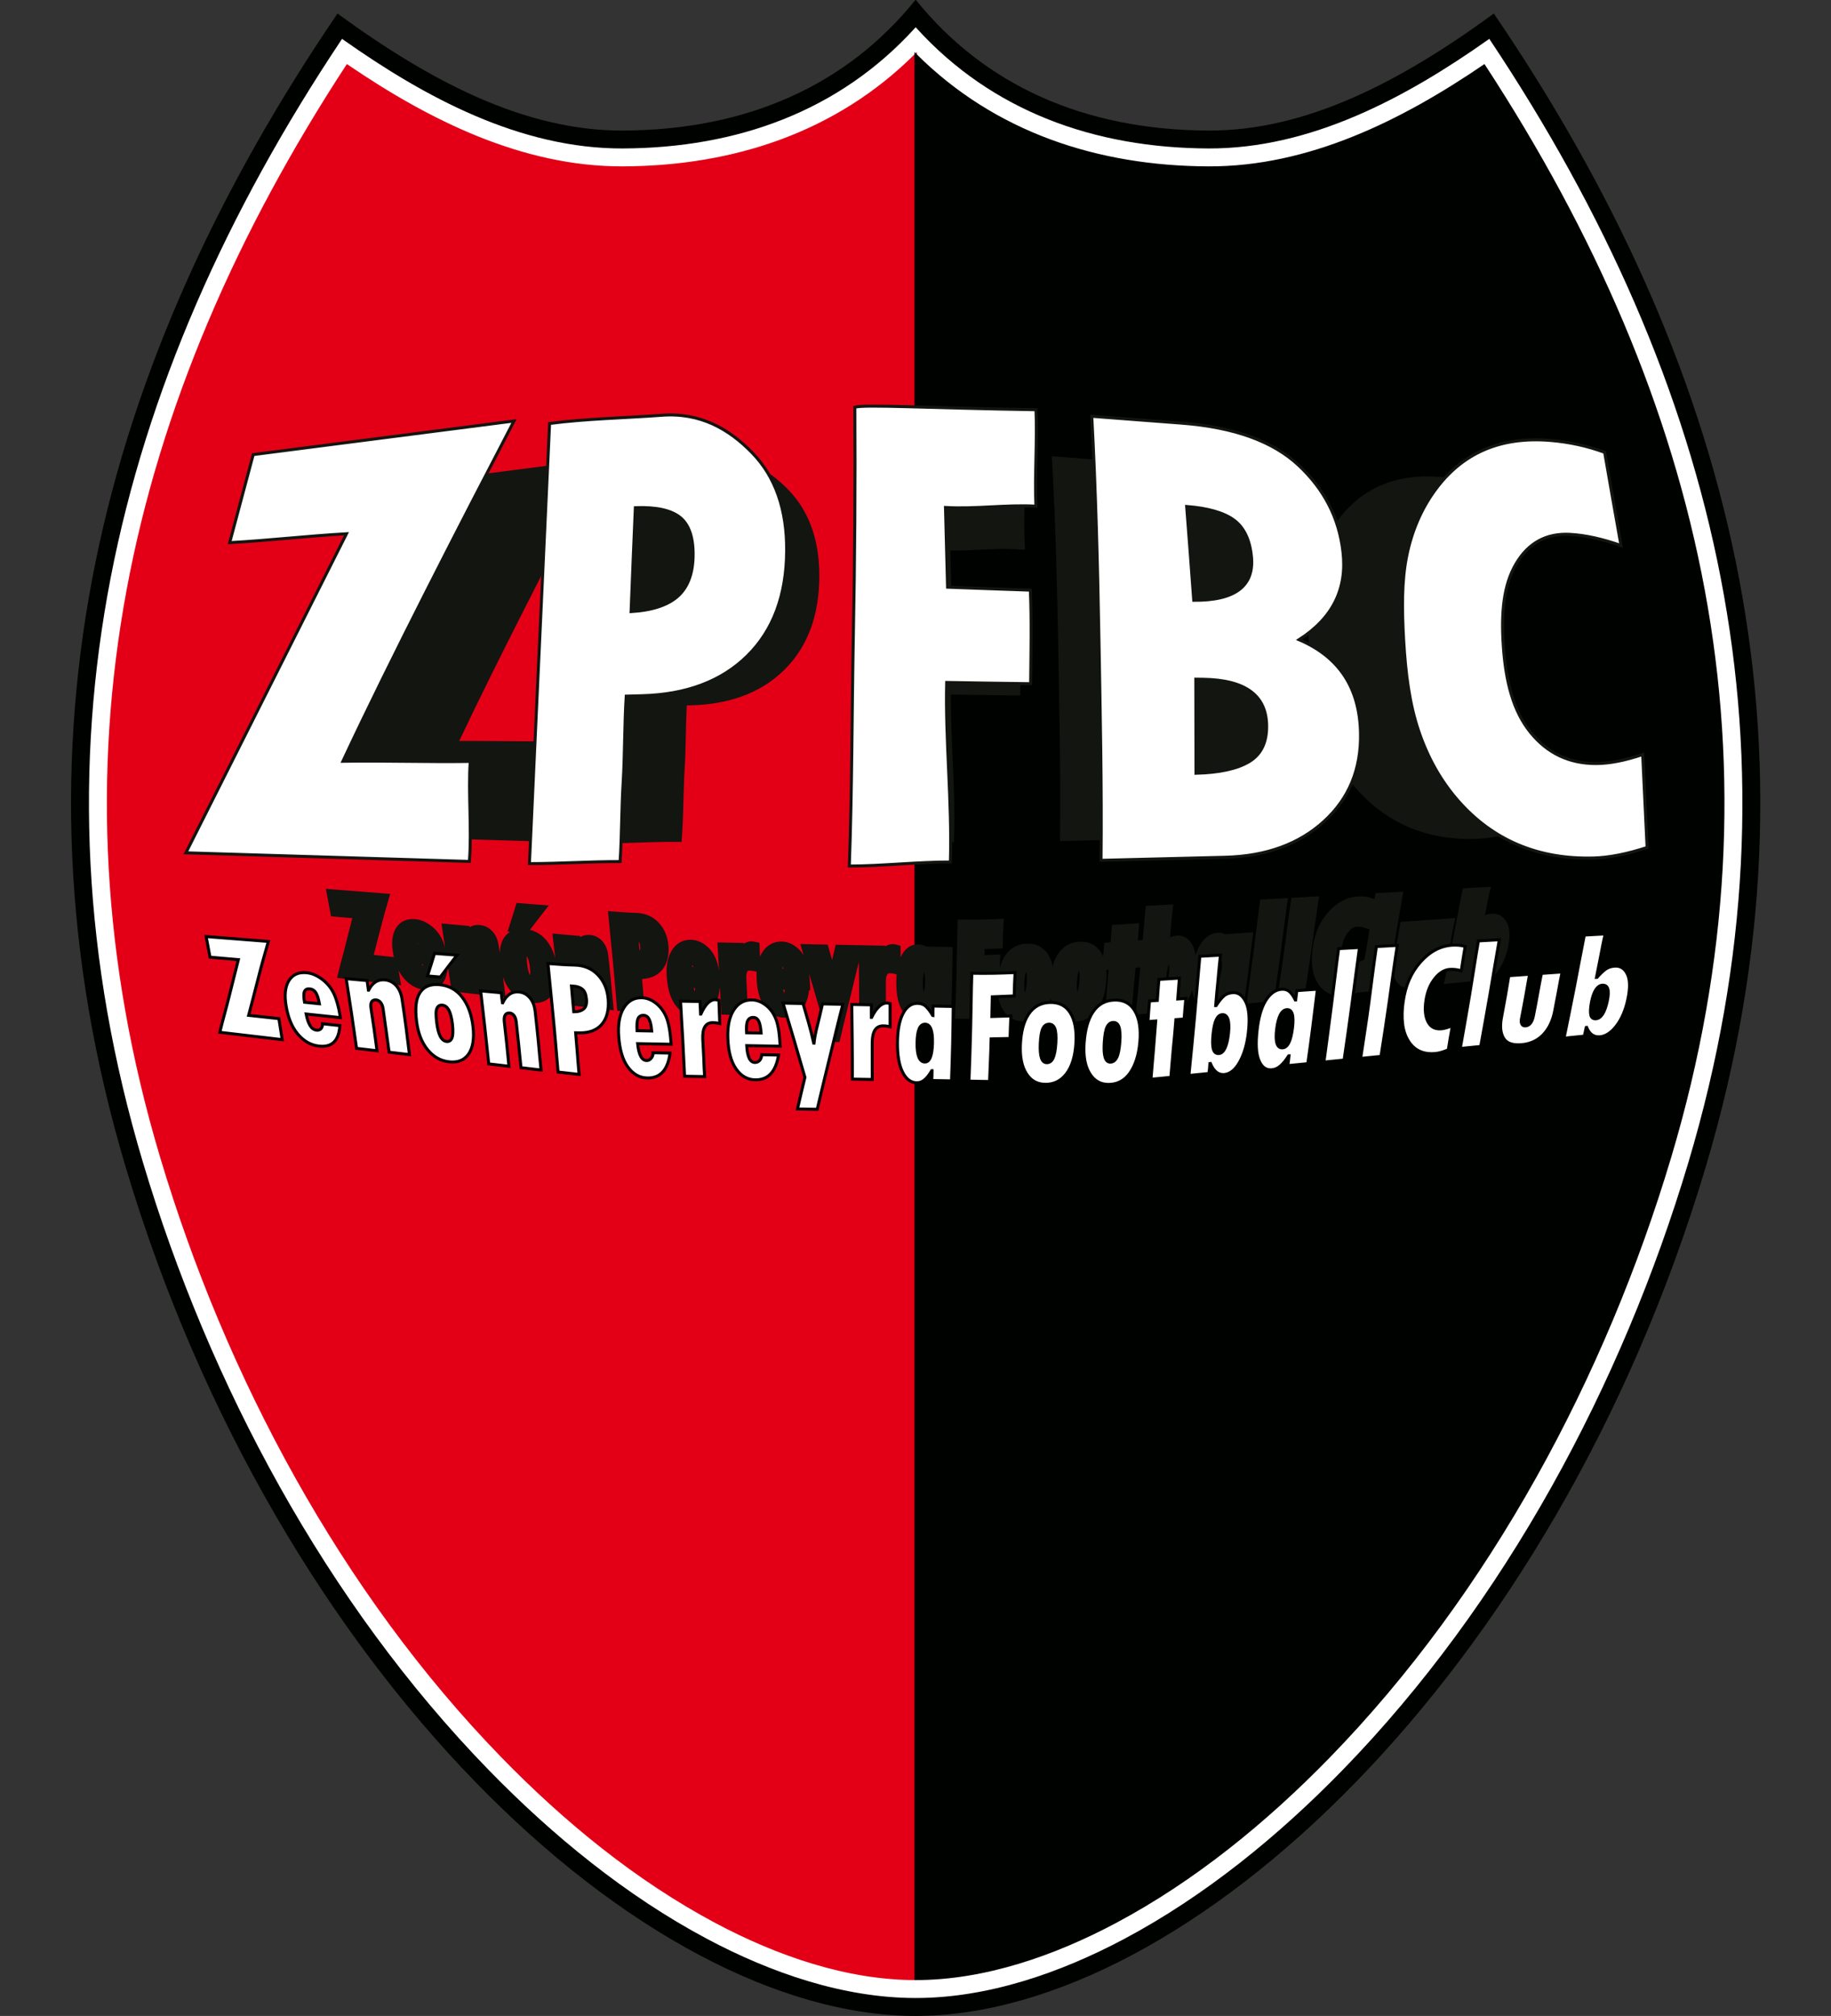
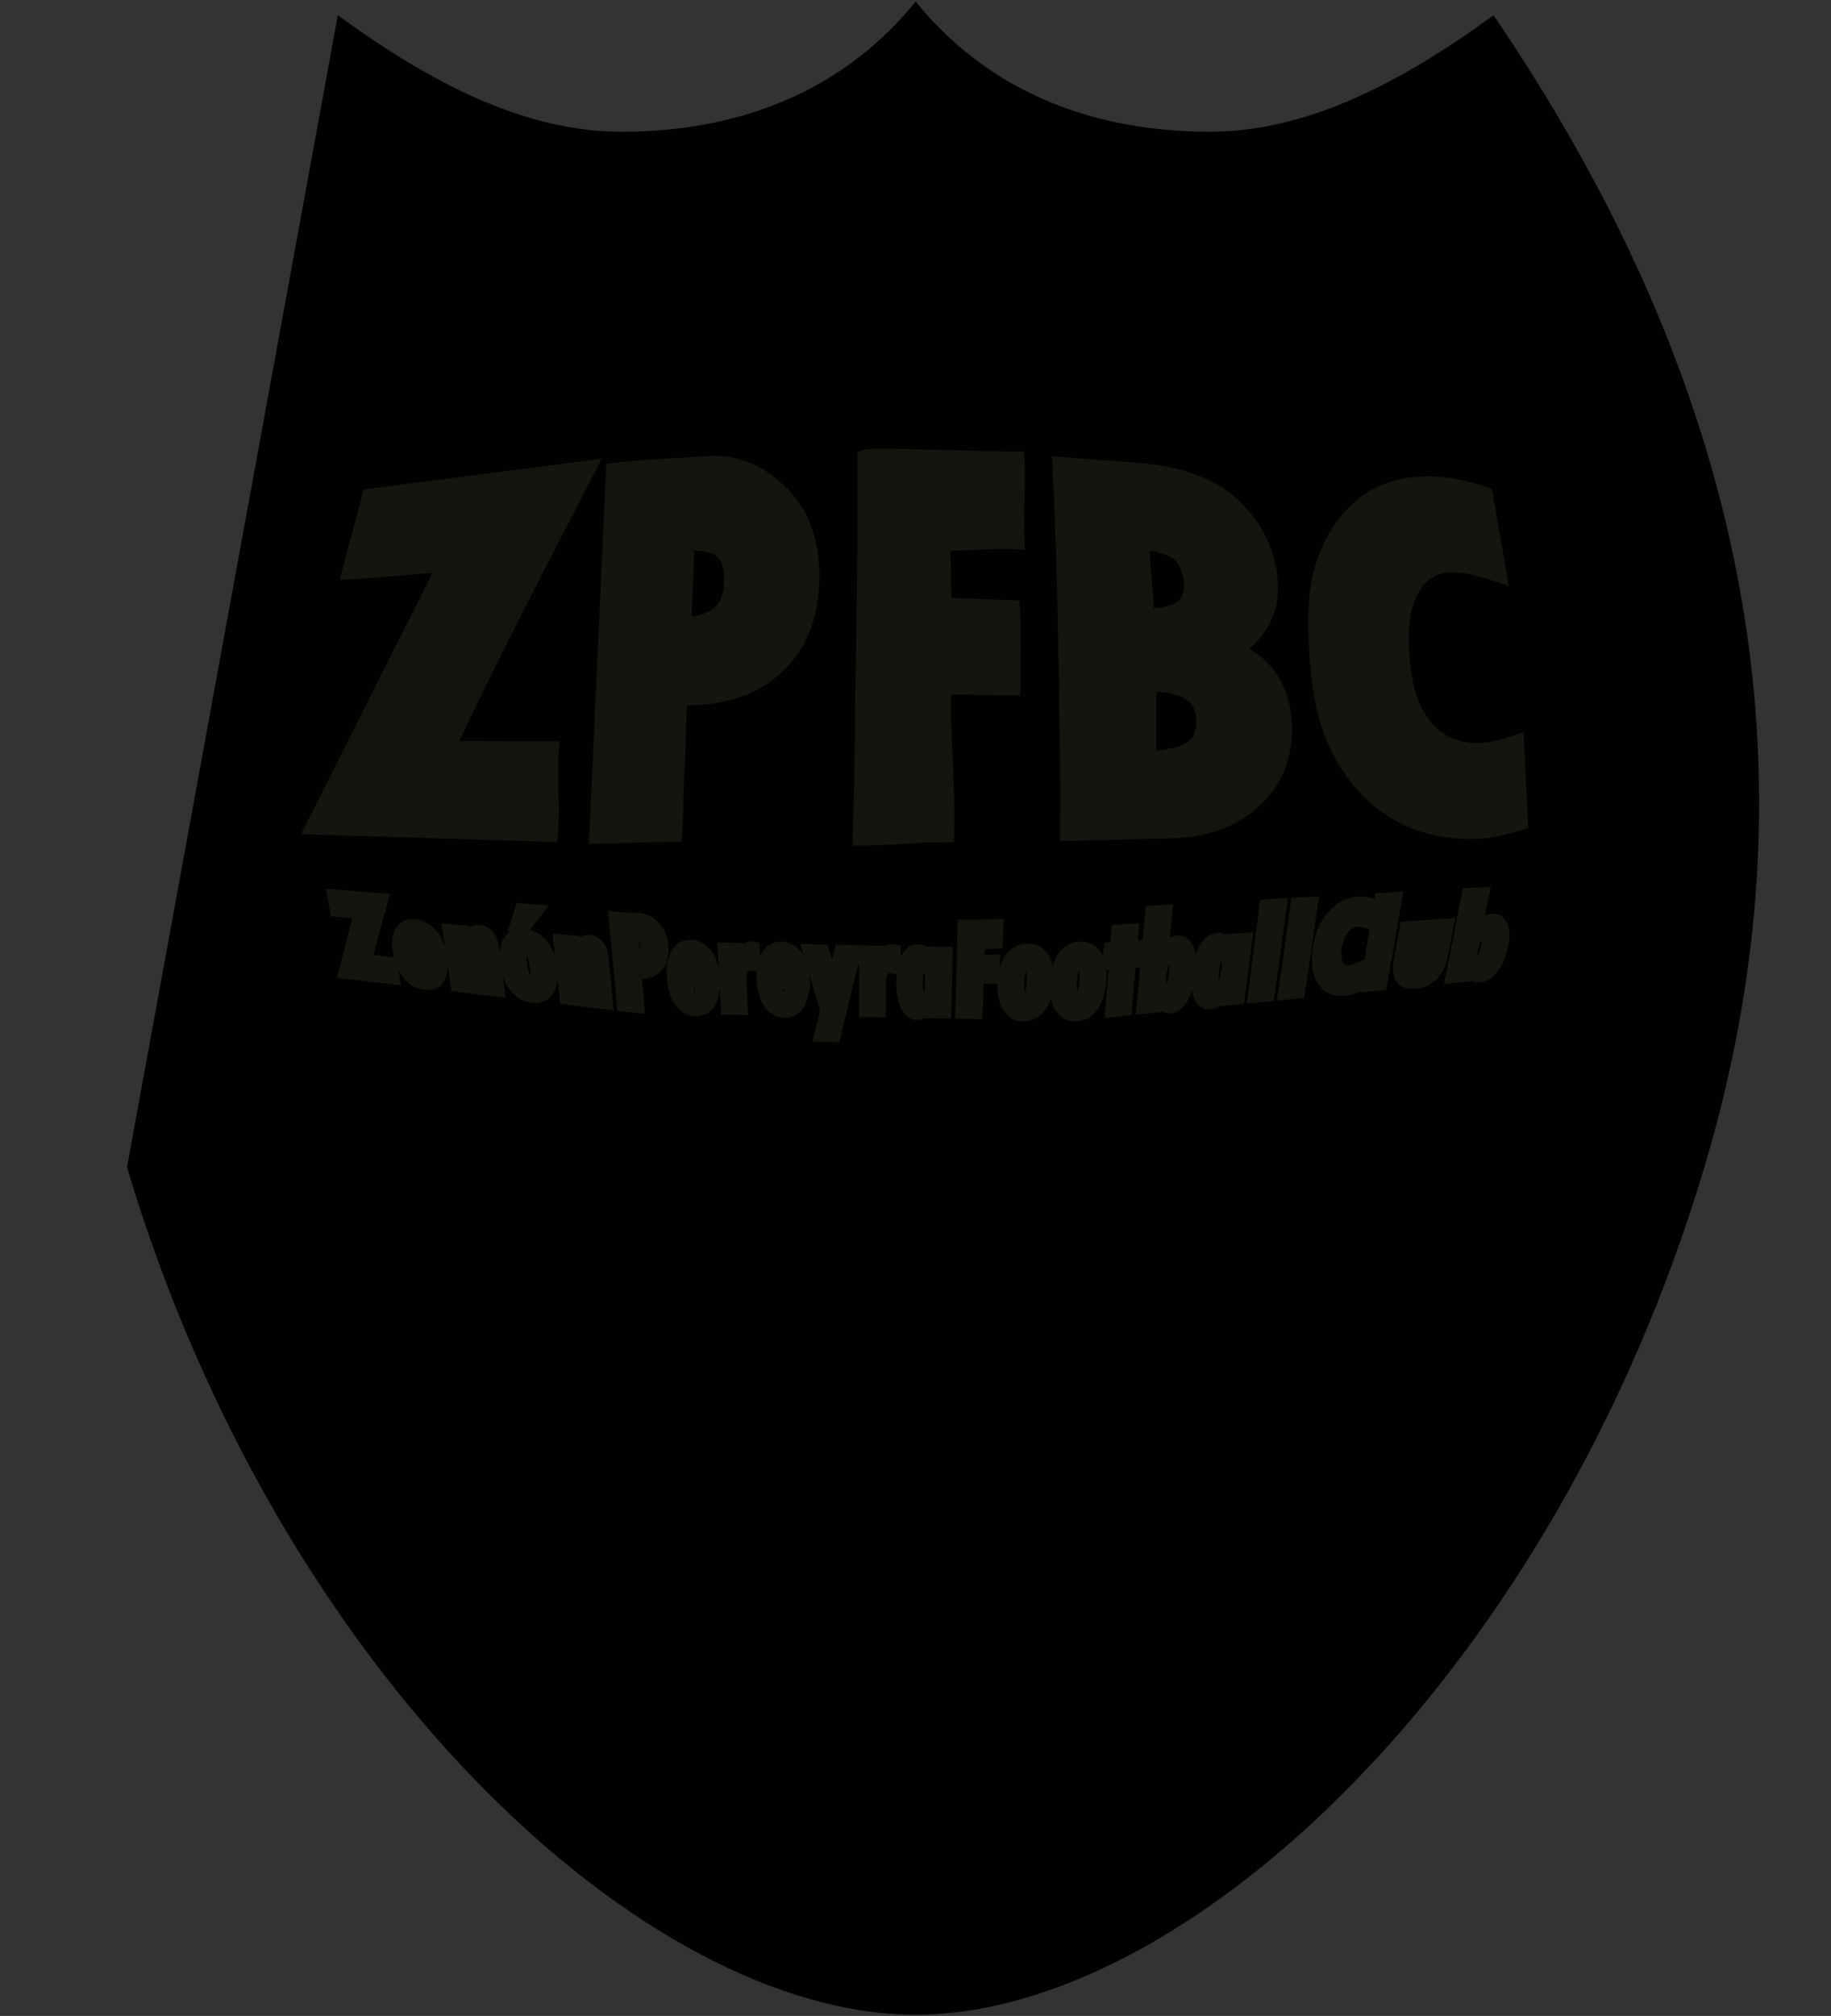
<svg xmlns="http://www.w3.org/2000/svg" width="527.9pt" height="581.1pt" viewBox="0 0 527.9 581.1" version="1.1">
  <rect x="0" y="0" width="527.9" height="581.1" fill="#333333" stroke="none" />
  <defs>
    <clipPath id="clip1">
-       <path d="M 16 0 L 512 0 L 512 581.102 L 16 581.102 Z M 16 0 " />
-     </clipPath>
+       </clipPath>
  </defs>
  <g id="surface1">
-     <path style=" stroke:none;fill-rule:evenodd;fill:rgb(0%,0.784%,0%);fill-opacity:1;" d="M 97.395 4.391 C 124.117 23.867 151.324 38.09 179.582 37.977 C 215.809 37.828 244.324 24.688 264 0.453 C 283.676 24.688 312.191 37.828 348.418 37.977 C 376.68 38.09 403.883 23.867 430.605 4.391 C 498.223 103.777 527.965 214.102 491.391 336.473 C 447.621 482.93 342.137 580.75 264 580.75 C 185.863 580.75 80.379 482.93 36.609 336.473 C 0.035 214.102 29.777 103.777 97.395 4.391 Z M 97.395 4.391 " />
+     <path style=" stroke:none;fill-rule:evenodd;fill:rgb(0%,0.784%,0%);fill-opacity:1;" d="M 97.395 4.391 C 124.117 23.867 151.324 38.09 179.582 37.977 C 215.809 37.828 244.324 24.688 264 0.453 C 283.676 24.688 312.191 37.828 348.418 37.977 C 376.68 38.09 403.883 23.867 430.605 4.391 C 498.223 103.777 527.965 214.102 491.391 336.473 C 447.621 482.93 342.137 580.75 264 580.75 C 185.863 580.75 80.379 482.93 36.609 336.473 Z M 97.395 4.391 " />
    <g clip-path="url(#clip1)" clip-rule="nonzero">
      <path style="fill:none;stroke-width:6.885;stroke-linecap:butt;stroke-linejoin:miter;stroke:rgb(0%,0.784%,0%);stroke-opacity:1;stroke-miterlimit:4;" d="M 973.945 5767.094 C 1241.172 5572.328 1513.242 5430.102 1795.82 5431.234 C 2158.086 5432.719 2443.242 5564.125 2640 5806.469 C 2836.758 5564.125 3121.914 5432.719 3484.18 5431.234 C 3766.797 5430.102 4038.828 5572.328 4306.055 5767.094 C 4982.227 4773.227 5279.648 3669.984 4913.906 2446.273 C 4476.211 981.703 3421.367 3.5 2640 3.5 C 1858.633 3.5 803.789 981.703 366.094 2446.273 C 0.352 3669.984 297.773 4773.227 973.945 5767.094 Z M 973.945 5767.094 " transform="matrix(0.1,0,0,-0.1,0,581.1)" />
    </g>
-     <path style="fill-rule:evenodd;fill:rgb(100%,100%,100%);fill-opacity:1;stroke-width:6.885;stroke-linecap:butt;stroke-linejoin:miter;stroke:rgb(100%,100%,100%);stroke-opacity:1;stroke-miterlimit:4;" d="M 2640 5727.289 C 2420.859 5486.508 2124.453 5380.922 1796.016 5379.633 C 1499.961 5378.422 1224.258 5526.625 987.07 5694.125 C 325.82 4702.445 66.094 3630.375 415.547 2461.039 C 606.484 1822.133 944.023 1191.742 1411.172 711.664 C 1594.922 522.836 1807.5 348.812 2040.859 224.828 C 2222.93 128.109 2431.758 55.18 2640 55.18 C 2848.242 55.18 3057.07 128.109 3239.141 224.828 C 3472.5 348.812 3685.078 522.836 3868.828 711.664 C 4335.977 1191.742 4673.516 1822.133 4864.453 2461.039 C 5213.906 3630.375 4954.18 4702.445 4292.93 5694.125 C 4055.742 5526.625 3780.039 5378.422 3483.984 5379.633 C 3155.547 5380.922 2859.141 5486.508 2640 5727.289 Z M 2640 5727.289 " transform="matrix(0.1,0,0,-0.1,0,581.1)" />
-     <path style="fill-rule:evenodd;fill:rgb(89.062%,0%,8.617%);fill-opacity:1;stroke-width:6.885;stroke-linecap:butt;stroke-linejoin:miter;stroke:rgb(89.062%,0%,8.617%);stroke-opacity:1;stroke-miterlimit:4;" d="M 2640 5652.602 L 2640 106.82 C 2440.469 106.82 2239.57 177.68 2065.078 270.414 C 1836.055 392.133 1628.594 562.289 1448.164 747.68 C 986.719 1221.898 653.75 1844.359 465.039 2475.844 C 126.289 3609.359 367.344 4651.352 1001.055 5621.586 C 1236.641 5461.078 1505.859 5326.859 1796.211 5327.992 C 2116.797 5329.281 2413.164 5426.938 2640 5652.602 Z M 2640 5652.602 " transform="matrix(0.1,0,0,-0.1,0,581.1)" />
    <path style="fill-rule:evenodd;fill:rgb(0%,0.784%,0%);fill-opacity:1;stroke-width:6.885;stroke-linecap:butt;stroke-linejoin:miter;stroke:rgb(0%,0.784%,0%);stroke-opacity:1;stroke-miterlimit:4;" d="M 2640 5652.602 L 2640 106.82 C 2839.531 106.82 3040.43 177.68 3214.922 270.414 C 3443.945 392.133 3651.406 562.289 3831.836 747.68 C 4293.281 1221.898 4626.25 1844.359 4814.961 2475.844 C 5153.711 3609.359 4912.656 4651.352 4278.945 5621.586 C 4043.359 5461.078 3774.141 5326.859 3483.789 5327.992 C 3163.203 5329.281 2866.836 5426.938 2640 5652.602 Z M 2640 5652.602 " transform="matrix(0.1,0,0,-0.1,0,581.1)" />
    <path style="fill-rule:evenodd;fill:rgb(7.446%,8.228%,6.273%);fill-opacity:1;stroke-width:7.087;stroke-linecap:butt;stroke-linejoin:miter;stroke:rgb(7.446%,8.228%,6.273%);stroke-opacity:1;stroke-miterlimit:4;" d="M 1318.359 3671.625 C 1407.109 3672.094 1495.781 3669.594 1584.492 3670.883 L 1609.219 3671.234 L 1607.422 3646.547 C 1601.758 3567.797 1612.148 3487.797 1605.273 3408.891 L 1603.438 3387.523 L 873.477 3409.789 L 1252.93 4163.422 C 1173.555 4157.758 1094.414 4149.359 1014.961 4144.828 L 983.711 4143.109 L 1051.602 4397.055 L 1728.828 4484.281 L 1708.789 4445.766 C 1642.227 4317.797 1575.898 4189.672 1510.586 4061.039 C 1445.078 3932.016 1380.273 3802.406 1318.359 3671.625 Z M 1976.562 3781.078 C 1973.594 3720.023 1974.18 3658.812 1970.469 3597.797 C 1966.68 3534.945 1967.227 3471.938 1963.242 3409.086 L 1961.875 3387.797 L 1940.586 3387.836 C 1868.789 3387.953 1797.148 3383.109 1725.352 3382.953 L 1701.602 3382.914 L 1751.406 4470.375 L 1770.234 4472.836 C 1858.984 4484.516 1948.633 4485.844 2037.812 4492.445 C 2131.328 4499.398 2206.719 4462.133 2270.43 4396.625 C 2336.367 4328.773 2359.492 4239.672 2358.672 4146.898 C 2357.852 4047.562 2330.898 3953.773 2258.906 3882.719 C 2187.031 3811.781 2092.656 3784.164 1993.477 3781.547 C 1987.852 3781.391 1982.188 3781.234 1976.562 3781.078 Z M 2736.367 4227.523 C 2737.617 4179.555 2738.828 4131.586 2740.078 4083.617 C 2798.516 4081.469 2856.914 4079.477 2915.352 4077.406 L 2936.328 4076.703 L 2937.227 4055.727 C 2940.391 3981.352 2938.633 3906.898 2937.93 3832.484 L 2937.734 3809.711 L 2914.961 3810.023 C 2856.016 3810.844 2797.109 3811.547 2738.164 3812.602 C 2736.797 3678.109 2751.289 3543.695 2747.344 3408.812 L 2746.719 3386.703 L 2724.57 3386.781 C 2644.648 3387.172 2564.727 3377.133 2484.727 3377.289 L 2461.25 3377.289 L 2462.109 3400.766 C 2468.828 3582.836 2468.164 3765.141 2471.68 3947.289 C 2475.156 4127.758 2476.328 4308.305 2475.273 4488.852 L 2475.195 4505.609 L 2491.133 4510.609 C 2503.398 4514.477 2525.234 4514.203 2538.242 4514.242 C 2567.266 4514.359 2596.445 4513.539 2625.469 4512.797 C 2726.445 4510.219 2827.305 4507.289 2928.32 4505.688 L 2949.727 4505.375 L 2950.625 4483.969 C 2953.75 4407.641 2947.266 4331.352 2950.391 4255.102 L 2951.445 4230.219 L 2926.562 4231.508 C 2863.125 4234.789 2799.922 4226.625 2736.367 4227.523 Z M 3596.094 3940.766 C 3678.359 3893.266 3719.102 3816.586 3721.133 3715.883 C 3722.891 3627.211 3693.555 3550.102 3627.734 3489.672 C 3558.125 3425.844 3469.883 3400.336 3376.836 3398.109 C 3278.906 3395.648 3180.977 3393.227 3083.008 3390.805 L 3059.57 3390.219 L 3059.805 3413.695 C 3061.523 3589.125 3057.812 3764.555 3054.688 3939.984 C 3051.562 4115.453 3047.227 4290.922 3037.773 4466.195 L 3036.406 4491.977 L 3062.148 4490.023 C 3133.281 4484.594 3204.414 4479.242 3275.547 4473.773 C 3378.086 4465.883 3489.766 4439.984 3567.031 4367.641 C 3630.938 4307.797 3669.414 4234.867 3679.336 4147.719 C 3689.219 4061.117 3658.906 3992.523 3596.094 3940.766 Z M 4390.938 3665.648 C 4394.453 3592.094 4397.93 3518.539 4401.445 3444.984 L 4402.266 3427.719 L 4385.82 3422.367 C 4343.203 3408.383 4297.422 3397.523 4252.422 3396.312 C 4118.672 3392.758 4002.617 3438.344 3913.672 3539.242 C 3868.711 3590.297 3836.484 3649.477 3814.766 3713.852 C 3791.055 3784.164 3782.539 3860.453 3778.281 3934.242 C 3774.414 4001.664 3772.383 4073.031 3785.703 4139.555 C 3797.656 4199.359 3820.781 4255.648 3856.758 4305.062 C 3928.672 4403.812 4029.141 4442.406 4149.727 4432.836 C 4196.289 4429.125 4241.953 4419.242 4285.859 4403.148 L 4298.125 4398.656 L 4300.391 4385.766 C 4313.32 4312.094 4325.898 4238.344 4339.18 4164.789 L 4346.094 4126.469 L 4309.375 4139.359 C 4272.734 4152.172 4233.203 4162.484 4194.297 4164.594 C 4146.289 4167.172 4111.68 4147.172 4087.344 4105.961 C 4056.406 4053.539 4056.055 3982.875 4060 3923.969 C 4064.414 3858.305 4076.992 3784.398 4119.414 3731.742 C 4155.352 3687.133 4201.055 3665.531 4258.359 3665.805 C 4292.578 3665.961 4328.789 3675.219 4361.016 3686.078 L 4389.531 3695.688 Z M 1998.516 4228.031 C 1995.703 4161.664 1992.891 4095.297 1990.312 4028.969 C 2015.859 4032.641 2042.812 4040.336 2061.328 4056.273 C 2083.711 4075.531 2090.43 4105.336 2091.211 4133.695 C 2091.914 4157.953 2089.375 4192.953 2068.828 4209.633 C 2051.836 4223.422 2023.125 4227.367 1998.516 4228.031 Z M 3310.352 4227.914 C 3314.805 4169.867 3319.375 4111.859 3323.555 4053.773 C 3354.414 4055.414 3392.344 4062.289 3408.398 4086.391 C 3417.148 4099.438 3418.398 4115.844 3417.031 4131.078 C 3414.57 4157.719 3406.68 4186.664 3383.984 4203.109 C 3364.766 4217.016 3336.445 4224.164 3310.352 4227.914 Z M 3330.156 3820.414 C 3330.312 3761.547 3330.156 3702.719 3330.312 3643.852 C 3361.914 3646.117 3397.656 3652.172 3422.539 3667.328 C 3446.406 3681.898 3453.125 3705.219 3452.969 3732.133 C 3452.852 3749.398 3449.492 3766.859 3439.219 3781.117 C 3416.68 3812.602 3366.797 3819.359 3330.156 3820.414 Z M 3330.156 3820.414 " transform="matrix(0.1,0,0,-0.1,0,581.1)" />
-     <path style="fill-rule:evenodd;fill:rgb(100%,100%,100%);fill-opacity:1;stroke-width:8.606;stroke-linecap:butt;stroke-linejoin:miter;stroke:rgb(7.446%,8.228%,6.273%);stroke-opacity:1;stroke-miterlimit:4;" d="M 730.078 4500.609 L 1481.914 4597.445 C 1325.234 4296.195 1129.18 3916.625 988.594 3616.625 C 1114.766 3618.578 1229.219 3614.359 1355.781 3616.156 C 1349.414 3528.109 1360.82 3416.039 1353.203 3327.953 L 535.977 3352.797 L 998.945 4272.445 C 884.258 4265.883 776.484 4253.227 662.227 4246.781 Z M 1584.531 4590.297 C 1690.312 4604.203 1802.578 4606.156 1907.93 4613.969 C 2019.648 4622.289 2102.227 4574.164 2168.633 4505.844 C 2235.586 4436.977 2269.062 4342.328 2268.008 4222.055 C 2266.953 4095.336 2229.766 3994.359 2155.039 3920.609 C 2080.273 3846.781 1978.32 3809.008 1851.328 3805.609 C 1836.016 3805.219 1820.742 3804.789 1805.43 3804.359 C 1800.352 3723.734 1801.523 3637.133 1796.641 3556.625 C 1791.758 3476.273 1792.93 3408.031 1787.852 3327.523 C 1696.523 3327.641 1617.344 3321.742 1526.406 3321.586 Z M 1831.758 4347.641 C 1827.539 4247.719 1823.281 4147.836 1819.453 4047.992 C 1878.906 4051.625 1923.477 4065.961 1952.422 4090.844 C 1981.25 4115.648 1996.836 4153.734 1998.281 4204.945 C 1999.805 4259.984 1987.07 4298.109 1960.898 4319.359 C 1934.805 4340.531 1891.68 4349.867 1831.758 4347.641 Z M 2464.688 4637.172 C 2491.523 4645.688 2674.805 4634.867 2986.875 4629.945 C 2990.703 4537.289 2982.812 4444.594 2986.641 4352.016 C 2897.852 4356.664 2814.727 4343.188 2725.938 4348.227 C 2728.047 4267.602 2729.766 4198.969 2731.875 4118.422 C 2811.328 4115.336 2890.312 4112.719 2970.625 4109.867 C 2974.453 4019.984 2972.305 3929.945 2971.445 3840.219 C 2890.312 3841.312 2810.039 3842.328 2729.336 3843.852 C 2725.273 3676.469 2745.156 3502.289 2740.039 3326.273 C 2649.141 3326.664 2539.57 3314.516 2448.672 3314.672 C 2456.758 3533.969 2456.094 3759.359 2460.312 3978.812 C 2464.57 4198.188 2465.977 4417.797 2464.688 4637.172 Z M 3147.734 4611.039 C 3233.984 4604.438 3320.234 4597.914 3406.875 4591.273 C 3558.945 4579.594 3670.625 4538.578 3744.141 4469.711 C 3817.617 4400.922 3860.742 4318.188 3871.992 4219.672 C 3884.102 4113.539 3842.695 4029.516 3745.43 3967.055 C 3860.977 3917.797 3919.961 3828.305 3922.539 3697.797 C 3924.609 3593.539 3889.297 3509.359 3818.047 3443.969 C 3746.172 3377.992 3650.703 3342.875 3531.328 3339.945 C 3411.953 3336.977 3293.438 3334.047 3174.492 3331.117 C 3176.641 3544.203 3172.148 3757.641 3168.32 3971.039 C 3164.492 4184.398 3159.219 4397.758 3147.734 4611.039 Z M 3421.289 4351.117 C 3428.086 4260.805 3435.312 4170.648 3441.68 4080.609 C 3560.195 4079.633 3615.898 4121.391 3608.203 4205.102 C 3603.594 4255.414 3586.172 4291.117 3556.797 4312.367 C 3527.539 4333.539 3482.07 4346.391 3421.289 4351.117 Z M 3447.656 3853.227 C 3448.086 3762.797 3447.656 3672.484 3448.086 3582.016 C 3516.016 3583.695 3567.656 3595.062 3601.836 3615.883 C 3636.055 3636.781 3652.266 3670.648 3651.953 3718.266 C 3651.406 3806.312 3590.781 3850.961 3469.727 3852.953 C 3462.07 3853.109 3454.883 3853.109 3447.656 3853.227 Z M 4736.016 3636.078 C 4740.273 3546.742 4744.492 3457.406 4748.75 3368.109 C 4691.406 3349.359 4640 3339.047 4594.57 3337.836 C 4436.523 3333.578 4305.547 3387.523 4204.609 3502.055 C 4153.906 3559.594 4116.055 3627.172 4089.922 3704.672 C 4063.828 3782.055 4052.5 3869.164 4046.992 3965.102 C 4041.875 4054.359 4041.055 4135.102 4055.508 4207.484 C 4069.922 4279.594 4097.539 4343.344 4137.07 4397.641 C 4215.625 4505.492 4325.664 4552.914 4468.398 4541.547 C 4524.453 4537.094 4577.148 4525.219 4626.406 4507.133 C 4642.148 4417.484 4657.422 4328.031 4673.555 4238.578 C 4620.039 4257.328 4570.781 4268.383 4526.172 4270.766 C 4458.633 4274.398 4406.562 4246.156 4371.133 4186.039 C 4335.195 4125.219 4327.617 4046.586 4334.18 3949.125 C 4341.211 3844.281 4363.398 3761.039 4412.344 3700.336 C 4461.094 3639.789 4524.453 3609.633 4602.617 3610.023 C 4640.859 3610.219 4685.469 3618.969 4736.016 3636.078 Z M 4736.016 3636.078 " transform="matrix(0.1,0,0,-0.1,0,581.1)" />
    <path style="fill-rule:evenodd;fill:rgb(7.446%,8.228%,6.273%);fill-opacity:1;stroke-width:7.087;stroke-linecap:butt;stroke-linejoin:miter;stroke:rgb(7.446%,8.228%,6.273%);stroke-opacity:1;stroke-miterlimit:4;" d="M 3445.312 3035.844 C 3448.711 3053.227 3454.102 3070.492 3462.891 3085.219 C 3473.359 3102.719 3488.984 3117.289 3510.156 3118.734 C 3519.922 3119.438 3529.062 3117.133 3536.641 3110.844 L 3536.68 3110.844 L 3537.227 3114.906 L 3546.445 3115.531 C 3562.734 3116.664 3579.023 3117.797 3595.352 3118.969 L 3609.141 3119.945 L 3607.383 3106.234 C 3603.633 3076.781 3600.039 3047.289 3596.445 3017.797 C 3592.852 2988.227 3588.555 2958.734 3584.453 2929.242 L 3583.203 2920.414 L 3574.336 2919.516 C 3558.477 2917.953 3542.617 2916.352 3526.719 2914.867 L 3512.578 2913.539 L 3512.656 2914.281 C 3505.82 2909.164 3498.242 2905.922 3489.492 2905.062 C 3468.008 2902.875 3454.023 2915.844 3446.367 2934.945 C 3441.133 2948.031 3439.453 2963.578 3439.492 2978.969 C 3435.859 2961.625 3430.156 2944.594 3421.641 2929.281 C 3411.992 2911.977 3397.461 2895.883 3376.602 2893.773 C 3365.547 2892.719 3356.484 2895.844 3349.18 2901.664 L 3348.594 2897.172 L 3339.688 2896.234 C 3323.789 2894.555 3307.891 2892.992 3291.992 2891.508 L 3278.281 2890.219 L 3279.648 2903.969 C 3284.453 2951.039 3289.062 2998.109 3293.32 3045.219 C 3297.617 3092.367 3301.211 3139.594 3305.664 3186.742 L 3306.562 3196.469 L 3316.328 3196.977 C 3332.617 3197.875 3348.945 3198.773 3365.234 3199.672 L 3378.75 3200.453 L 3377.148 3187.016 C 3374.766 3167.211 3373.203 3147.328 3371.328 3127.445 C 3370.547 3118.969 3369.688 3110.453 3368.828 3101.938 C 3376.172 3107.445 3385 3110.102 3394.18 3110.727 C 3414.531 3112.133 3428.32 3099.008 3436.68 3081.586 C 3443.047 3068.266 3445.156 3051.938 3445.312 3035.844 Z M 3182.812 3035.883 C 3183.984 3050.883 3184.688 3065.883 3186.25 3080.805 L 3187.227 3090.297 L 3196.719 3090.961 C 3199.609 3091.156 3202.461 3091.352 3205.352 3091.547 C 3206.25 3104.945 3207.383 3118.344 3208.477 3131.742 L 3209.258 3141.508 L 3219.023 3142.133 C 3235.234 3143.188 3251.445 3144.164 3267.656 3145.219 L 3280.742 3146.039 L 3279.648 3132.914 C 3278.633 3120.805 3277.812 3108.695 3276.914 3096.547 C 3278.945 3096.703 3280.977 3096.859 3283.008 3096.977 L 3296.445 3097.836 L 3295.039 3084.477 C 3293.32 3068.305 3292.305 3052.094 3290.938 3035.922 L 3290.156 3026.273 L 3280.469 3025.609 C 3277.227 3025.297 3273.945 3025.062 3270.703 3024.828 C 3269.102 3005.141 3267.188 2985.453 3265.273 2965.805 C 3263.047 2943.031 3261.523 2920.219 3259.453 2897.367 L 3258.633 2887.992 L 3249.258 2887.094 C 3233.516 2885.609 3217.773 2884.008 3202.031 2882.484 L 3188.633 2881.195 L 3189.648 2894.594 C 3191.367 2917.719 3193.594 2940.727 3195.469 2963.812 C 3196.992 2982.484 3198.516 3001.117 3199.922 3019.789 C 3198.164 3019.633 3196.406 3019.516 3194.648 3019.359 L 3185.82 3018.695 C 3187.148 3006.273 3186.914 2993.617 3185.898 2981.625 C 3183.477 2953.539 3176.562 2924.359 3159.844 2901.156 C 3145.352 2881.078 3124.805 2870.219 3100 2870.219 C 3076.172 2870.219 3057.891 2881.508 3045.547 2901.625 C 3036.289 2916.703 3032.109 2934.203 3030.82 2951.859 C 3027.344 2933.227 3020.898 2915.023 3009.453 2900.062 C 2994.766 2880.766 2975.195 2870.414 2950.82 2870.453 C 2926.797 2870.453 2908.398 2880.805 2895.43 2900.961 C 2881.289 2922.992 2878.477 2951.039 2879.609 2976.625 C 2880.859 3003.344 2885.859 3032.055 2901.055 3054.672 C 2914.961 3075.414 2935.039 3086.469 2960 3087.406 C 2984.766 3088.344 3005.664 3078.852 3018.945 3057.602 C 3028.398 3042.445 3032.695 3024.516 3034.023 3006.469 C 3037.305 3025.375 3043.242 3044.086 3053.633 3059.633 C 3067.734 3080.688 3087.969 3092.211 3113.281 3093.148 C 3138.438 3094.086 3158.789 3084.203 3171.992 3062.562 C 3176.992 3054.359 3180.508 3045.297 3182.812 3035.883 Z M 2592.969 3029.711 C 2595.078 3038.539 2598.008 3046.938 2601.992 3054.672 C 2611.289 3072.719 2626.133 3085.766 2647.227 3085.336 C 2656.602 3085.219 2665.469 3082.445 2672.656 3076.469 L 2672.773 3079.086 L 2683.828 3078.852 C 2699.766 3078.578 2715.742 3078.266 2731.719 3077.953 L 2742.969 3077.719 L 2742.852 3066.469 C 2742.5 3036.977 2742.148 3007.484 2741.484 2977.992 C 2740.781 2948.539 2739.766 2919.047 2738.711 2889.594 L 2738.32 2878.422 L 2727.188 2878.656 C 2711.562 2878.969 2695.977 2879.242 2680.352 2879.477 L 2668.672 2879.633 L 2668.789 2882.094 C 2661.602 2876.781 2653.516 2873.969 2644.414 2874.125 C 2623.32 2874.438 2609.258 2888.812 2600.508 2906.859 C 2589.648 2929.359 2587.461 2957.562 2587.734 2982.172 C 2587.852 2989.594 2588.164 2997.328 2588.945 3005.141 L 2578.984 3007.484 C 2574.688 3008.539 2570.117 3009.164 2565.664 3009.242 C 2551.094 3009.516 2550.625 2992.055 2550.547 2981.156 C 2550.43 2966.508 2550.547 2951.859 2550.547 2937.289 C 2550.547 2922.602 2550.547 2907.953 2550.547 2893.305 L 2550.547 2881.742 L 2539.023 2881.938 C 2523.281 2882.211 2507.539 2882.484 2491.797 2882.719 L 2480.664 2882.914 L 2480.664 2894.086 C 2480.664 2923.578 2480.664 2953.109 2480.312 2982.523 C 2480 3010.023 2479.688 3037.484 2479.336 3064.945 C 2468.867 3024.906 2459.531 2984.594 2449.609 2944.398 C 2439.375 2902.914 2429.453 2861.391 2419.531 2819.828 L 2417.422 2810.961 L 2408.32 2811.117 C 2392.695 2811.391 2377.07 2811.664 2361.445 2811.898 L 2347.383 2812.133 L 2350.586 2825.805 C 2356.211 2849.945 2361.797 2874.047 2367.695 2898.109 C 2359.414 2926.469 2351.133 2954.789 2342.852 2983.148 C 2334.297 3012.602 2325.078 3041.859 2316.523 3071.312 L 2312.188 3086.156 L 2327.656 3085.844 C 2343.516 3085.492 2359.375 3085.219 2375.195 3084.867 L 2383.555 3084.672 L 2385.859 3076.664 C 2390.312 3061.195 2394.883 3045.766 2399.219 3030.258 C 2399.258 3030.062 2399.336 3029.867 2399.375 3029.672 C 2403.086 3044.828 2406.562 3060.062 2410.117 3075.258 L 2412.188 3084.203 L 2421.406 3084.008 C 2437.461 3083.656 2453.555 3083.344 2469.609 3083.031 L 2484.062 3082.797 L 2484.023 3082.719 L 2490.82 3082.602 C 2506.328 3082.367 2521.836 3081.977 2537.344 3081.742 L 2548.867 3081.547 L 2548.672 3075.609 C 2555.82 3081.977 2564.336 3086.234 2574.336 3086.039 C 2577.852 3085.961 2581.328 3085.219 2584.727 3084.281 L 2592.969 3081.938 L 2592.969 3073.344 C 2592.969 3058.812 2592.969 3044.281 2592.969 3029.711 Z M 2188.281 3032.914 C 2190.703 3043.734 2194.57 3054.164 2200.43 3063.539 C 2212.617 3083.148 2230.859 3093.891 2254.062 3093.461 C 2269.023 3093.188 2282.305 3087.289 2293.984 3078.148 C 2306.68 3068.305 2315.391 3055.219 2321.211 3040.336 C 2328.867 3020.648 2330.898 2993.656 2331.875 2972.719 L 2332.461 2960.609 L 2329.805 2960.688 L 2327.969 2949.477 C 2321.836 2911.781 2303.047 2880.375 2261.172 2881.078 C 2237.656 2881.469 2219.258 2893.344 2206.133 2912.562 C 2191.016 2934.789 2186.094 2963.461 2185.039 2989.789 C 2184.727 2997.328 2184.766 3005.023 2185.352 3012.758 L 2174.727 3015.141 C 2170.352 3016.117 2165.703 3016.781 2161.25 3016.859 C 2158.789 3016.898 2155.82 3016.625 2153.789 3015.102 C 2147.812 3010.727 2147.891 2995.453 2148.164 2989.125 C 2148.75 2974.359 2150.039 2959.555 2150.547 2944.789 C 2151.055 2930.141 2151.562 2915.531 2152.578 2900.922 L 2153.438 2888.539 L 2141.055 2888.812 C 2125.195 2889.086 2109.336 2889.359 2093.477 2889.633 L 2082.852 2889.828 L 2082.383 2900.453 C 2081.016 2930.141 2079.492 2959.828 2077.93 2989.477 C 2076.406 3019.242 2074.18 3048.969 2072.812 3078.734 L 2072.227 3090.805 L 2084.336 3090.609 C 2099.766 3090.297 2115.156 3090.023 2130.586 3089.672 L 2141.289 3089.438 L 2141.484 3083.148 C 2148.398 3089.789 2156.758 3094.242 2166.797 3094.086 C 2170.391 3094.008 2174.102 3093.188 2177.617 3092.406 L 2186.133 3090.492 L 2186.484 3081.742 C 2187.07 3065.492 2187.695 3049.203 2188.281 3032.914 Z M 2253.789 2962.055 C 2255.039 2953.969 2257.227 2945.023 2260.859 2944.945 C 2262.031 2944.945 2262.695 2945.258 2263.516 2946.117 C 2264.922 2947.719 2265.312 2950.727 2265.469 2952.758 L 2266.016 2961.859 C 2261.953 2961.898 2257.852 2961.977 2253.789 2962.055 Z M 1521.875 3128.344 C 1543.008 3124.359 1560.742 3113.539 1574.375 3095.922 C 1591.367 3073.969 1599.648 3046.703 1602.695 3019.398 C 1605.391 2995.141 1604.375 2967.211 1589.688 2946.586 C 1576.172 2927.641 1555.547 2921.312 1532.93 2923.969 C 1508.672 2926.859 1489.375 2938.695 1474.102 2957.719 C 1457.344 2978.539 1449.18 3004.555 1446.016 3030.805 C 1443.164 3054.398 1442.188 3083.344 1455.156 3104.359 C 1462.734 3116.586 1473.164 3123.969 1485.312 3127.484 C 1484.336 3127.562 1483.359 3127.641 1482.383 3127.719 L 1468.047 3128.852 L 1472.5 3142.523 C 1478.281 3160.219 1483.75 3178.031 1489.219 3195.805 L 1491.875 3204.516 L 1500.938 3203.812 C 1518.711 3202.406 1536.523 3201.039 1554.297 3199.633 L 1575.469 3197.992 L 1562.344 3181.312 C 1548.906 3164.242 1535.859 3146.859 1522.773 3129.555 Z M 1140.234 3048.031 C 1138.711 3053.969 1137.461 3059.984 1136.445 3066.039 C 1132.695 3088.188 1132.227 3113.773 1144.492 3133.617 C 1156.289 3152.719 1174.883 3159.984 1196.875 3157.992 C 1212.227 3156.625 1225.586 3150.414 1238.008 3141.586 C 1251.367 3132.094 1261.914 3119.828 1269.531 3105.336 C 1279.219 3087.016 1284.453 3062.211 1287.812 3041.898 L 1290.234 3027.172 L 1287.031 3027.523 L 1286.562 3020.375 C 1283.984 2981.859 1265 2956.469 1223.984 2961.312 C 1200.391 2964.086 1181.328 2976.156 1166.289 2994.281 C 1153.477 3009.672 1145.469 3027.992 1140.43 3047.172 L 1141.719 3039.516 C 1144.414 3022.953 1146.836 3006.312 1149.57 2989.711 L 1152.031 2974.828 L 1137.07 2976.586 C 1087.656 2982.406 1038.281 2988.188 988.906 2993.969 L 976.211 2995.453 L 979.219 3007.875 C 986.094 3036.586 994.453 3064.906 1001.445 3093.617 C 1007.461 3118.305 1013.945 3142.914 1020.156 3167.562 C 1002.07 3169.125 984.023 3170.688 965.977 3172.289 L 957.422 3173.031 L 955.82 3181.469 C 952.734 3197.797 949.648 3214.125 946.562 3230.414 L 943.828 3244.984 L 958.594 3243.852 C 1007.891 3239.945 1057.148 3236.039 1106.406 3232.211 L 1120.312 3231.117 L 1116.445 3217.758 C 1107.969 3188.578 1099.648 3159.359 1092.227 3129.867 C 1085.977 3104.984 1079.453 3080.219 1072.93 3055.336 C 1092.539 3053.188 1112.148 3051.078 1131.719 3048.969 Z M 1210.195 3035.688 C 1212.656 3028.695 1216.25 3022.133 1221.406 3021.547 C 1221.562 3021.547 1221.992 3021.508 1222.227 3021.625 C 1222.734 3022.367 1222.852 3024.789 1222.852 3025.609 L 1222.852 3034.359 C 1218.633 3034.789 1214.414 3035.258 1210.195 3035.688 Z M 1350.781 3132.172 C 1359.414 3138.734 1370.039 3142.094 1382.656 3141.039 C 1396.758 3139.789 1408.398 3133.734 1417.852 3123.188 C 1427.461 3112.406 1432.227 3098.734 1434.297 3084.633 C 1437.461 3062.758 1440.781 3040.922 1443.555 3019.008 C 1446.289 2997.289 1449.023 2975.492 1451.758 2953.734 L 1453.594 2939.281 L 1439.141 2941.039 C 1423.086 2943.031 1407.031 2944.867 1390.977 2946.742 L 1382.422 2947.758 L 1381.055 2956.234 C 1378.359 2973.422 1376.445 2990.727 1373.867 3007.914 C 1371.289 3025.102 1369.258 3042.367 1366.68 3059.555 C 1366.211 3062.641 1365.273 3066.234 1363.359 3068.773 C 1362.773 3069.555 1361.719 3070.609 1360.703 3070.688 C 1360.547 3070.727 1360.312 3070.727 1360.117 3070.766 C 1359.805 3068.734 1360.195 3065.297 1360.391 3063.969 C 1362.812 3047.094 1365.508 3030.297 1367.891 3013.422 C 1370.312 2996.625 1372.344 2979.789 1374.766 2963.031 L 1376.836 2948.461 L 1362.227 2950.141 C 1346.016 2952.055 1329.844 2953.969 1313.633 2955.883 L 1305 2956.859 L 1303.711 2965.453 C 1299.609 2992.992 1295.859 3020.609 1291.758 3048.109 C 1287.617 3075.727 1283.203 3103.266 1279.102 3130.883 L 1276.953 3145.219 L 1291.328 3143.852 C 1307.891 3142.367 1324.414 3140.883 1340.977 3139.359 L 1349.922 3138.539 Z M 1669.492 3103.266 C 1678.047 3109.945 1688.555 3113.461 1701.25 3112.328 C 1715.391 3111.039 1726.719 3104.672 1735.664 3093.695 C 1745.039 3082.289 1749.023 3068.148 1750.508 3053.656 C 1752.852 3030.766 1755.625 3007.953 1757.695 2985.023 C 1759.766 2962.289 1761.797 2939.555 1764.18 2916.859 L 1765.664 2902.797 L 1751.602 2904.398 C 1735.742 2906.273 1719.844 2908.109 1703.984 2910.023 L 1695.117 2911.117 L 1694.102 2920.023 C 1692.031 2938.031 1690.469 2956.078 1688.594 2974.086 C 1686.719 2992.055 1684.844 3010.023 1682.812 3027.992 C 1682.461 3030.961 1681.797 3035.297 1680.039 3037.758 C 1679.609 3038.344 1678.594 3039.516 1677.891 3039.672 C 1677.695 3039.711 1677.422 3039.711 1677.148 3039.789 C 1676.484 3037.641 1676.758 3033.109 1676.953 3031.469 C 1678.789 3013.852 1680.859 2996.273 1682.734 2978.656 C 1684.648 2961.039 1686.172 2943.344 1687.891 2925.727 L 1689.258 2911.703 L 1675.273 2913.344 C 1659.297 2915.258 1643.359 2917.094 1627.383 2918.969 L 1618.398 2920.023 L 1617.422 2929.047 C 1614.336 2957.875 1611.445 2986.781 1608.203 3015.609 C 1604.961 3044.516 1601.719 3073.383 1598.281 3102.289 L 1596.641 3116.156 L 1610.547 3114.906 C 1626.875 3113.422 1643.164 3111.898 1659.492 3110.453 L 1668.945 3109.594 Z M 1847.344 2992.602 C 1848.398 2980.258 1849.414 2967.914 1850.43 2955.609 C 1851.797 2939.203 1852.812 2922.797 1854.531 2906.469 L 1855.977 2892.523 L 1842.031 2894.008 C 1825.352 2895.766 1808.672 2897.719 1791.953 2899.672 L 1782.812 2900.727 L 1781.992 2909.945 C 1778.242 2952.797 1774.961 2995.727 1770.703 3038.539 C 1766.445 3081.469 1762.148 3124.438 1758.047 3167.406 L 1756.758 3180.844 L 1770.234 3179.789 C 1791.055 3178.188 1811.953 3176.586 1832.891 3176.117 C 1857.266 3175.609 1878.906 3167.289 1895.898 3149.633 C 1913.203 3131.664 1921.797 3108.969 1923.672 3084.281 C 1925.469 3060.609 1921.836 3035.727 1905.938 3017.055 C 1890.938 2999.398 1869.688 2992.914 1847.344 2992.602 Z M 2071.797 2965.375 L 2070.391 2954.516 C 2065.469 2916.312 2047.539 2884.828 2005.234 2885.531 C 1981.406 2885.922 1963.086 2897.797 1949.336 2916.898 C 1933.594 2938.852 1928.047 2967.758 1926.016 2994.164 C 1924.141 3019.242 1926.016 3046.391 1939.258 3068.422 C 1951.25 3088.461 1968.828 3099.086 1992.305 3098.578 C 2007.109 3098.305 2021.055 3092.289 2032.617 3083.266 C 2045.273 3073.344 2054.609 3060.297 2060.742 3045.492 C 2068.906 3025.766 2071.719 2998.852 2073.203 2977.719 L 2074.062 2965.336 Z M 1995.391 2966.742 C 1997.07 2958.539 1999.805 2949.594 2003.906 2949.555 C 2004.414 2949.516 2005.234 2950.414 2005.508 2950.727 C 2006.914 2952.328 2007.578 2953.891 2007.461 2956.039 L 2006.797 2966.547 C 2003.008 2966.586 1999.219 2966.664 1995.391 2966.742 Z M 2832.578 2978.539 C 2832.188 2965.219 2831.641 2951.898 2831.094 2938.578 C 2830.43 2921.703 2829.727 2904.867 2829.062 2887.992 L 2828.594 2876.938 L 2817.539 2877.133 C 2801.211 2877.367 2784.922 2877.719 2768.594 2877.992 L 2756.992 2878.188 L 2757.461 2889.789 C 2759.18 2932.367 2760.547 2974.984 2761.562 3017.562 C 2762.578 3060.297 2762.93 3103.109 2764.297 3145.766 L 2764.688 3156.977 L 2775.859 3156.742 C 2809.844 3156.039 2843.828 3156.742 2877.734 3158.383 L 2890.312 3159.008 L 2889.609 3146.469 C 2888.594 3128.109 2887.93 3109.789 2887.578 3091.469 L 2887.383 3080.766 L 2876.719 3080.336 C 2862.93 3079.789 2849.141 3079.164 2835.312 3078.617 C 2835.156 3070.609 2834.961 3062.484 2834.805 3054.438 C 2845.859 3054.789 2856.953 3055.141 2868.047 3055.453 L 2880.391 3055.844 L 2879.688 3043.539 C 2878.672 3025.727 2878.32 3007.953 2877.656 2990.219 L 2877.227 2979.477 L 2866.523 2979.281 C 2855.234 2979.047 2843.906 2978.773 2832.578 2978.539 Z M 3645.82 3215.219 C 3662.344 3216.117 3678.906 3216.977 3695.43 3217.875 L 3709.18 3218.617 L 3707.305 3205.023 C 3701.133 3160.531 3695.312 3116.039 3689.492 3071.469 C 3683.672 3026.859 3677.188 2982.289 3670.664 2937.719 L 3669.375 2928.969 L 3660.586 2928.109 C 3644.609 2926.508 3628.633 2924.906 3612.695 2923.305 L 3598.359 2921.859 L 3600.312 2936.117 C 3606.445 2980.922 3612.266 3025.805 3618.086 3070.648 C 3623.906 3115.531 3629.062 3160.531 3635.195 3205.414 L 3636.484 3214.672 Z M 3748.125 2936.859 C 3732.07 2935.219 3716.016 2933.578 3699.922 2931.977 L 3685.469 2930.531 L 3687.578 2944.906 C 3694.062 2989.086 3701.25 3033.188 3707.07 3077.484 C 3712.891 3121.859 3718.398 3166.195 3724.883 3210.453 L 3726.211 3219.594 L 3735.469 3220.102 C 3751.992 3221.039 3768.555 3221.938 3785.078 3222.836 L 3799.062 3223.617 L 3796.914 3209.789 C 3790.078 3166.039 3784.258 3122.055 3778.125 3078.188 C 3771.953 3034.164 3765.117 2990.258 3758.242 2946.352 L 3756.875 2937.641 Z M 3934.18 3140.336 C 3926.719 3142.719 3919.18 3143.812 3911.328 3143.305 C 3899.688 3142.523 3890.469 3134.164 3883.555 3125.453 C 3873.008 3112.055 3867.539 3096.039 3865 3079.281 C 3862.93 3065.609 3862.109 3047.602 3868.906 3035.023 C 3873.516 3026.508 3879.883 3023.969 3889.375 3024.828 C 3896.914 3025.531 3905.312 3028.656 3912.188 3031.664 L 3932.07 3040.453 L 3927.891 3019.125 C 3924.18 3000.102 3921.094 2980.922 3918.047 2961.742 L 3917.031 2955.531 L 3911.25 2953.109 C 3900.977 2948.773 3889.297 2944.828 3878.203 2943.734 C 3846.445 2940.531 3819.609 2951.039 3802.422 2978.539 C 3793.828 2992.289 3789.023 3007.719 3787.109 3023.734 C 3784.883 3042.484 3785.703 3061.625 3788.516 3080.258 C 3791.328 3098.734 3795.859 3117.133 3803.398 3134.359 C 3810.664 3150.961 3820.273 3166.039 3832.305 3179.594 C 3854.609 3204.672 3882.188 3221.508 3916.133 3223.422 C 3927.578 3224.086 3939.219 3223.266 3950.234 3219.828 L 3959.766 3216.859 L 3958.047 3207.016 C 3954.609 3187.875 3951.914 3168.578 3948.828 3149.359 L 3946.758 3136.352 Z M 3984.961 2960.375 C 3968.75 2958.734 3952.539 2957.094 3936.328 2955.531 L 3921.484 2954.086 L 3924.062 2968.812 C 3931.602 3011.273 3939.102 3053.773 3946.289 3096.352 C 3953.477 3138.891 3959.648 3181.625 3967.188 3224.125 L 3968.75 3232.992 L 3977.734 3233.539 C 3994.258 3234.398 4010.82 3235.336 4027.344 3236.234 L 4041.641 3237.016 L 4039.141 3222.914 C 4031.602 3180.766 4024.766 3138.539 4017.578 3096.312 C 4010.391 3054.047 4002.539 3011.898 3995 2969.672 L 3993.477 2961.234 Z M 4091.289 3032.484 C 4095.156 3034.906 4096.914 3042.406 4097.617 3045.844 C 4101.094 3062.562 4104.062 3079.438 4107.148 3096.273 C 4110.234 3113.266 4113.32 3130.297 4116.758 3147.289 L 4118.477 3155.688 L 4127.031 3156.312 C 4143.477 3157.523 4159.922 3158.656 4176.328 3159.828 L 4191.484 3160.883 L 4188.203 3146.078 C 4184.844 3130.727 4182.266 3115.219 4179.375 3099.789 C 4176.484 3084.281 4173.477 3068.773 4170.469 3053.227 C 4166.094 3030.336 4156.758 3008.695 4140.508 2991.703 C 4125.234 2975.727 4105.781 2966.977 4083.867 2964.789 C 4063.164 2962.719 4040.273 2965.609 4028.555 2984.945 C 4018.438 3001.547 4018.281 3021.898 4021.602 3040.492 C 4024.57 3057.328 4027.891 3074.125 4030.82 3090.961 C 4033.711 3107.797 4036.602 3124.594 4039.336 3141.469 L 4040.781 3150.297 L 4049.766 3150.922 C 4066.172 3152.055 4082.578 3153.227 4098.984 3154.398 L 4113.516 3155.453 L 4110.977 3141.156 C 4107.891 3123.656 4104.844 3106.156 4101.758 3088.695 C 4098.633 3071.117 4095.195 3053.617 4091.797 3036.078 C 4091.641 3035.375 4091.406 3033.891 4091.289 3032.484 Z M 4276.328 3166.234 C 4283.711 3170.766 4292.305 3173.109 4300.898 3173.656 C 4320.156 3174.984 4334.297 3165.219 4342.383 3147.992 C 4351.875 3127.836 4348.477 3100.727 4343.906 3079.789 C 4338.828 3056.352 4330.078 3033.227 4315.508 3014.008 C 4304.062 2998.891 4288.242 2985.375 4268.633 2983.383 C 4257.344 2982.211 4247.891 2985.062 4240.352 2990.844 L 4239.297 2985.648 L 4230.938 2984.828 C 4214.883 2983.266 4198.828 2981.664 4182.734 2980.023 L 4167.422 2978.461 L 4170.469 2993.539 C 4178.672 3034.281 4187.227 3074.984 4195.078 3115.805 C 4202.969 3156.625 4210.508 3197.523 4218.711 3238.305 L 4220.469 3246.898 L 4229.219 3247.367 C 4245.781 3248.266 4262.305 3249.203 4278.828 3250.141 L 4294.023 3250.961 L 4290.469 3236.156 C 4286.445 3219.242 4283.203 3202.094 4280 3184.984 C 4278.789 3178.734 4277.578 3172.484 4276.328 3166.234 Z M 1201.406 3086.938 C 1204.922 3086.586 1208.438 3086.195 1211.992 3085.844 C 1211.094 3088.461 1210.078 3090.922 1208.828 3092.914 C 1207.422 3095.141 1205.352 3096.859 1202.656 3097.094 C 1202.383 3097.133 1201.875 3097.172 1201.445 3097.133 C 1200.781 3095.023 1200.977 3090.883 1201.406 3086.938 Z M 1530.312 2994.789 C 1530.547 2995.141 1530.781 2995.648 1530.859 2995.922 C 1533.359 3002.406 1532.031 3017.016 1531.211 3023.773 C 1530.195 3032.367 1528.047 3045.453 1523.711 3053.148 C 1522.5 3055.297 1520.469 3058.109 1517.734 3058.344 C 1517.461 3058.383 1516.914 3058.422 1516.484 3058.383 C 1516.25 3058.031 1516.016 3057.484 1515.898 3057.211 C 1513.828 3052.562 1515.82 3035.062 1516.445 3029.984 C 1517.188 3023.852 1521.094 2995.766 1530 2994.828 C 1530.078 2994.789 1530.195 2994.789 1530.312 2994.789 Z M 1837.617 3101.938 C 1838.594 3090.102 1839.648 3078.266 1840.742 3066.469 C 1843.125 3067.055 1845.312 3068.031 1846.875 3069.516 C 1849.961 3072.289 1849.766 3078.852 1849.414 3082.523 C 1848.984 3087.133 1847.891 3095.453 1843.945 3098.617 C 1842.148 3100.102 1839.961 3101.156 1837.617 3101.938 Z M 1991.836 3020.141 C 1995.508 3020.062 1999.141 3019.984 2002.812 3019.906 C 2002.07 3024.047 2000.977 3028.109 1999.414 3031.117 C 1998.633 3032.719 1997.852 3034.125 1995.938 3034.164 C 1994.531 3034.164 1993.906 3034.203 1993.438 3032.914 C 1992.266 3029.906 1991.914 3024.945 1991.836 3020.141 Z M 2251.875 3015.297 C 2255.508 3015.219 2259.102 3015.141 2262.734 3015.102 C 2262.07 3019.359 2261.094 3023.539 2259.688 3026.469 C 2258.984 3027.914 2258.398 3029.164 2256.68 3029.164 C 2254.648 3029.242 2254.336 3028.969 2253.477 3027.133 C 2252.305 3024.711 2251.953 3019.984 2251.875 3015.297 Z M 2670.898 2980.375 C 2670.977 2983.891 2670.82 3012.992 2664.57 3013.109 C 2658.086 3013.227 2657.031 2984.242 2656.953 2980.609 C 2656.875 2976.625 2657.109 2946.117 2664.219 2946.039 C 2669.531 2949.281 2670.781 2975.023 2670.898 2980.375 Z M 2953.828 2944.438 C 2955.781 2944.438 2957.305 2946.938 2958.008 2948.461 C 2961.914 2956.938 2963.242 2971.117 2963.789 2980.297 C 2964.258 2987.875 2964.805 3003.305 2961.914 3010.414 C 2961.25 3012.016 2960.742 3013.188 2958.984 3013.148 C 2956.562 3013.109 2955.508 3011.352 2954.492 3009.359 C 2950.898 3002.016 2949.844 2986.039 2949.492 2978.031 C 2949.297 2972.992 2948.789 2947.836 2953.516 2944.438 C 2953.594 2944.398 2953.711 2944.438 2953.828 2944.438 Z M 3104.453 2945.766 C 3106.875 2945.844 3108.477 2948.695 3109.453 2950.609 C 3113.555 2958.461 3115.039 2974.477 3115.742 2983.266 C 3116.406 2991.664 3117.031 3006.625 3114.023 3014.633 C 3113.828 3015.219 3113.125 3016.859 3112.617 3017.211 C 3112.422 3017.289 3111.836 3017.289 3111.602 3017.289 C 3109.297 3017.289 3107.969 3014.945 3107.031 3013.109 C 3103.203 3005.492 3101.914 2988.969 3101.406 2980.609 C 3101.055 2975.219 3100.117 2950.414 3104.453 2945.766 Z M 3360.859 2966.156 C 3361.055 2966.156 3361.25 2966.156 3361.406 2966.156 C 3363.242 2966.352 3365.859 2971.273 3366.484 2972.602 C 3370.82 2981.703 3372.695 2994.516 3373.75 3004.438 C 3374.258 3009.281 3375.977 3032.328 3371.406 3035.844 C 3371.25 3035.883 3371.016 3035.805 3370.859 3035.805 C 3363.828 3035.258 3360.195 3005.219 3359.688 3000.609 C 3358.789 2991.898 3357.461 2976.859 3359.961 2968.344 C 3360.117 2967.836 3360.508 2966.742 3360.859 2966.156 Z M 3524.648 3047.719 C 3524.453 3047.719 3524.297 3047.719 3524.141 3047.719 C 3515.898 3047.055 3511.25 3017.055 3510.586 3011.508 C 3509.961 3006.547 3507.891 2983.812 3512.148 2979.594 C 3512.305 2979.594 3512.539 2979.633 3512.656 2979.633 C 3520.43 2980.336 3525.078 3012.172 3525.703 3017.484 C 3526.25 3022.289 3528.203 3043.266 3524.648 3047.719 Z M 4274.414 3105.688 C 4274.023 3105.766 4273.438 3105.727 4273.125 3105.688 C 4264.922 3105.062 4259.219 3081.195 4258.086 3075.414 C 4256.68 3068.383 4254.57 3055.766 4256.25 3048.695 C 4256.25 3048.656 4256.25 3048.656 4256.289 3048.656 C 4256.367 3048.656 4256.445 3048.656 4256.484 3048.656 C 4265.547 3049.516 4271.758 3075.219 4273.164 3081.742 C 4273.984 3085.648 4276.836 3101.586 4274.414 3105.688 Z M 4274.414 3105.688 " transform="matrix(0.1,0,0,-0.1,0,581.1)" />
-     <path style="fill-rule:evenodd;fill:rgb(100%,100%,100%);fill-opacity:1;stroke-width:8.606;stroke-linecap:butt;stroke-linejoin:miter;stroke:rgb(0%,0.784%,0%);stroke-opacity:1;stroke-miterlimit:4;" d="M 594.258 3111.391 C 654.062 3106.664 713.906 3101.898 773.75 3097.289 C 763.359 3061.391 753.203 3025.688 744.258 2990.102 C 735.352 2954.711 725.977 2919.359 716.836 2884.281 C 745.898 2881.078 774.57 2877.953 804.062 2874.789 C 807.422 2854.555 810.312 2834.398 813.633 2814.242 C 753.398 2821.352 693.555 2828.344 633.711 2835.375 C 642.031 2869.945 652.188 2904.398 660.742 2939.398 C 669.219 2974.281 678.594 3009.516 687.305 3044.828 C 659.883 3047.172 632.891 3049.555 605.469 3051.938 C 601.719 3071.703 597.969 3091.547 594.258 3111.391 Z M 930 2860.102 C 946.602 2858.305 962.812 2856.508 979.844 2854.672 C 976.953 2810.883 956.992 2791.234 919.18 2795.688 C 895.508 2798.461 875.156 2810.336 858.086 2830.883 C 841.094 2851.312 830.43 2878.188 824.844 2911.469 C 819.648 2942.445 822.109 2966.781 832.734 2984.008 C 843.711 3001.742 860.586 3009.242 883.438 3007.172 C 897.969 3005.844 911.836 3000.258 926.641 2989.711 C 940.898 2979.594 952.344 2966.469 960.742 2950.531 C 968.945 2934.906 976.094 2910.492 981.523 2877.641 C 948.281 2881.156 915.43 2884.672 882.617 2888.109 C 888.438 2858.578 897.578 2843.227 912.93 2841.508 C 917.5 2841.039 921.914 2842.172 925.43 2845.766 C 928.555 2849.047 930 2853.969 930 2860.102 Z M 878.047 2921.977 C 891.758 2920.609 906.289 2919.047 920.82 2917.602 C 918.359 2931.586 915.312 2941.977 910.859 2949.086 C 906.562 2956.039 900.078 2959.945 893.008 2960.609 C 885.508 2961.312 880.156 2958.852 877.617 2952.641 C 875.156 2946.586 875.547 2936.273 878.047 2921.977 Z M 1058.359 2984.477 C 1059.609 2975.375 1060.859 2966.195 1062.109 2957.016 C 1062.109 2957.016 1062.539 2957.016 1062.93 2956.977 C 1073.75 2978.422 1089.141 2988.227 1109.062 2986.508 C 1122.383 2985.336 1133.398 2979.867 1142.734 2969.398 C 1151.68 2959.398 1156.992 2946.039 1159.336 2929.789 C 1163.203 2903.344 1167.227 2876.898 1170.586 2850.375 C 1173.867 2824.047 1177.227 2797.484 1180.547 2771.078 C 1161.016 2773.461 1141.484 2775.766 1121.953 2778.031 C 1118.633 2798.969 1116.328 2819.789 1113.242 2840.648 C 1110.117 2861.469 1107.617 2882.367 1104.492 2903.344 C 1103.477 2910.219 1101.328 2916.156 1097.852 2920.805 C 1094.258 2925.609 1089.531 2928.109 1084.961 2928.578 C 1072.109 2929.867 1067.148 2921.742 1069.609 2904.711 C 1072.539 2884.125 1075.82 2863.773 1078.75 2843.344 C 1081.641 2822.953 1084.141 2802.562 1087.031 2782.133 C 1067.5 2784.438 1048.008 2786.742 1028.047 2789.086 C 1023.047 2822.523 1018.477 2856.039 1013.516 2889.438 C 1008.516 2922.914 1003.125 2956.469 998.125 2989.984 C 1018.477 2988.148 1038.008 2986.391 1058.359 2984.477 Z M 1266.562 2972.758 C 1293.555 2970.336 1315.586 2958.539 1332.188 2937.016 C 1348.828 2915.609 1359.805 2886.898 1363.789 2851.039 C 1367.695 2815.961 1363.086 2789.828 1350.508 2772.133 C 1338.164 2754.828 1319.336 2747.406 1294.414 2750.336 C 1269.453 2753.305 1248.984 2765.219 1232.07 2786.234 C 1215.312 2807.016 1204.961 2834.555 1200.898 2868.109 C 1196.641 2903.305 1198.711 2930.141 1210.039 2948.461 C 1221.562 2967.094 1240.391 2975.062 1266.562 2972.758 Z M 1287.734 2809.008 C 1294.805 2808.266 1300.234 2811.586 1303.125 2819.125 C 1306.055 2826.742 1306.641 2840.219 1304.375 2859.477 C 1302.07 2878.617 1298.125 2892.289 1293.555 2900.336 C 1289.023 2908.383 1282.773 2912.836 1275.703 2913.539 C 1267.383 2914.359 1262.617 2911.156 1259.492 2904.086 C 1256.406 2897.133 1256.641 2883.656 1259.062 2863.773 C 1263.281 2829.086 1272.383 2810.688 1287.734 2809.008 Z M 1232.5 2997.797 C 1239.531 3019.398 1246.211 3041.039 1252.852 3062.758 C 1274.453 3061.078 1295.625 3059.398 1317.656 3057.719 C 1301.055 3036.586 1285.234 3015.531 1269.453 2994.633 C 1256.992 2995.766 1244.961 2996.859 1232.5 2997.797 Z M 1445.234 2949.398 C 1446.055 2939.828 1446.875 2930.258 1448.555 2920.648 C 1448.555 2920.648 1448.984 2920.609 1449.375 2920.531 C 1460.586 2943.109 1475.977 2953.539 1495.938 2951.703 C 1509.219 2950.492 1519.609 2944.711 1528.32 2934.086 C 1537.07 2923.383 1541.562 2909.594 1543.281 2892.758 C 1546.133 2864.984 1549.531 2837.289 1552.031 2809.594 C 1554.492 2781.938 1556.992 2754.281 1559.922 2726.586 C 1540.391 2728.891 1520.859 2731.156 1502.148 2733.422 C 1499.648 2755.219 1497.773 2777.133 1495.508 2798.969 C 1493.203 2820.844 1490.938 2842.719 1488.438 2864.555 C 1487.617 2871.781 1486.094 2877.992 1482.617 2882.875 C 1479.023 2887.875 1474.297 2890.492 1470.156 2890.922 C 1457.695 2892.133 1452.07 2883.734 1453.945 2865.766 C 1456.211 2844.359 1458.75 2822.992 1461.016 2801.625 C 1463.32 2780.219 1465.156 2758.812 1467.266 2737.445 C 1448.125 2739.711 1428.594 2742.016 1409.062 2744.281 C 1405.352 2779.359 1401.797 2814.438 1397.852 2849.477 C 1393.906 2884.594 1389.961 2919.672 1385.82 2954.789 C 1405.742 2952.992 1425.273 2951.195 1445.234 2949.398 Z M 1579.844 3033.617 C 1605.625 3031.625 1631.367 3029.672 1656.719 3029.125 C 1683.75 3028.539 1706.172 3019.281 1723.633 3001.156 C 1741.055 2983.031 1751.328 2959.359 1753.555 2930.297 C 1755.898 2899.516 1749.648 2875.609 1735.273 2858.617 C 1720.547 2841.352 1698.711 2833.266 1670.039 2833.773 C 1666.289 2833.852 1662.539 2833.891 1659.648 2833.969 C 1661.289 2813.969 1662.969 2793.891 1664.609 2773.891 C 1666.289 2753.969 1667.539 2734.008 1669.609 2713.969 C 1649.648 2716.078 1629.297 2718.461 1608.945 2720.844 C 1604.375 2772.953 1600.43 2825.102 1595.234 2877.133 C 1590.039 2929.359 1584.844 2981.469 1579.844 3033.617 Z M 1647.578 2968.969 C 1649.648 2944.125 1651.758 2919.359 1654.219 2894.438 C 1667.539 2894.555 1677.031 2897.523 1683.32 2903.227 C 1689.531 2908.891 1691.992 2917.914 1690.82 2930.531 C 1689.492 2944.125 1686.211 2953.734 1679.18 2959.477 C 1672.109 2965.219 1662.148 2968.344 1647.578 2968.969 Z M 1882.773 2776.469 C 1899.375 2776.117 1915.586 2775.805 1931.797 2775.531 C 1925.586 2727.094 1903.945 2703.109 1866.562 2703.734 C 1843.711 2704.125 1824.922 2714.867 1809.648 2736.117 C 1794.609 2757.055 1786.68 2786.234 1783.867 2822.992 C 1781.25 2857.328 1785.742 2884.555 1798.008 2905.023 C 1810.234 2925.453 1827.109 2935.453 1850.352 2934.984 C 1863.672 2934.711 1877.891 2929.594 1891.094 2919.242 C 1904.062 2909.125 1914.18 2895.492 1921.016 2879.008 C 1927.891 2862.367 1932.617 2836.352 1935.117 2800.922 C 1902.734 2801.508 1870.703 2802.094 1838.32 2802.719 C 1841.641 2770.414 1849.961 2754.203 1864.492 2753.969 C 1869.062 2753.891 1873.242 2755.844 1876.953 2760.023 C 1880.703 2764.242 1883.203 2769.594 1882.773 2776.469 Z M 1836.641 2839.945 C 1850.781 2839.633 1865.312 2839.398 1879.023 2839.164 C 1877.773 2854.359 1875.273 2865.688 1871.562 2873.031 C 1867.812 2880.375 1862.422 2884.086 1855.352 2884.242 C 1847.852 2884.398 1841.914 2881.195 1839.141 2873.969 C 1836.523 2867.094 1835.82 2855.609 1836.641 2839.945 Z M 2018.242 2924.125 C 2018.633 2912.055 2019.492 2899.984 2019.883 2887.953 C 2019.883 2887.953 2020.312 2887.953 2020.742 2887.953 C 2033.203 2915.922 2047.305 2929.789 2062.266 2929.477 C 2064.766 2929.438 2067.695 2928.891 2072.656 2927.758 C 2073.477 2905.453 2074.336 2883.109 2075.156 2860.805 C 2068.086 2862.406 2061.445 2863.148 2056.055 2863.227 C 2034.023 2863.656 2024.805 2847.641 2026.133 2815.219 C 2026.875 2797.289 2028.398 2779.398 2029.023 2761.469 C 2029.648 2743.539 2030.273 2725.648 2031.523 2707.719 C 2011.992 2708.109 1992.891 2708.344 1973.789 2708.734 C 1972.109 2744.789 1970.234 2780.883 1968.359 2816.938 C 1966.484 2853.031 1963.789 2889.164 1962.148 2925.219 C 1980.82 2924.867 1999.531 2924.555 2018.242 2924.125 Z M 2196.094 2770.766 C 2212.266 2770.453 2228.086 2770.219 2244.688 2769.867 C 2236.797 2721.625 2214.375 2697.719 2177.383 2698.344 C 2154.961 2698.734 2136.094 2709.438 2121.68 2730.609 C 2107.461 2751.469 2099.922 2780.492 2098.438 2817.172 C 2097.031 2851.312 2102.461 2878.656 2115.039 2898.891 C 2127.812 2919.398 2145.781 2929.164 2168.242 2928.734 C 2181.953 2928.461 2195.312 2923.383 2208.555 2913.109 C 2221.484 2902.953 2230.82 2889.398 2237.227 2872.953 C 2243.672 2856.352 2247.617 2830.492 2249.258 2795.219 C 2216.836 2795.805 2184.844 2796.391 2152.852 2796.977 C 2154.531 2764.789 2162.422 2748.617 2176.562 2748.383 C 2181.523 2748.305 2186.328 2750.023 2190.273 2754.438 C 2193.828 2758.461 2195.664 2764.008 2196.094 2770.766 Z M 2152.461 2834.047 C 2165.742 2833.812 2179.883 2833.539 2194.414 2833.305 C 2193.164 2848.422 2191.289 2859.711 2187.773 2867.055 C 2184.219 2874.438 2179.023 2878.109 2171.992 2878.227 C 2164.062 2878.383 2158.789 2875.102 2155.352 2867.875 C 2152.109 2861.117 2151.602 2849.633 2152.461 2834.047 Z M 2257.578 2919.477 C 2276.68 2919.047 2295.82 2918.734 2315.312 2918.305 C 2320.742 2899.516 2326.25 2880.766 2331.523 2862.016 C 2337.07 2842.328 2341.914 2822.914 2346.094 2804.008 C 2346.094 2804.008 2346.484 2803.969 2346.914 2803.969 C 2348.984 2821.859 2351.562 2834.594 2353.555 2842.445 C 2359.883 2867.328 2365.625 2892.289 2371.406 2917.289 C 2390.938 2916.859 2410.078 2916.469 2430 2916.078 C 2416.719 2865.688 2405.078 2815.219 2392.617 2764.789 C 2380.156 2714.359 2368.086 2663.812 2356.055 2613.422 C 2337.344 2613.734 2318.633 2614.047 2299.141 2614.359 C 2306.172 2644.672 2313.242 2675.141 2320.742 2705.609 C 2310.352 2741.156 2299.961 2776.859 2289.57 2812.406 C 2279.18 2848.109 2267.969 2883.773 2257.578 2919.477 Z M 2512.266 2914.516 C 2511.875 2902.523 2512.266 2890.492 2512.266 2878.461 C 2512.266 2878.461 2512.695 2878.461 2513.125 2878.461 C 2526.836 2906.312 2541.797 2920.062 2557.148 2919.789 C 2559.648 2919.672 2562.578 2919.164 2566.289 2918.109 C 2566.289 2895.883 2566.289 2873.695 2566.289 2851.508 C 2559.648 2853.109 2553.008 2853.852 2547.188 2853.969 C 2525.586 2854.398 2515.039 2838.422 2514.766 2806.195 C 2514.648 2788.461 2514.766 2770.609 2514.766 2752.797 C 2514.766 2735.023 2514.766 2717.172 2514.766 2699.398 C 2495.234 2699.789 2476.133 2700.062 2457.422 2700.375 C 2457.422 2736.234 2457.422 2772.094 2457.031 2807.953 C 2456.602 2843.773 2456.211 2879.672 2455.781 2915.609 C 2474.883 2915.219 2493.164 2914.828 2512.266 2914.516 Z M 2686.406 2696.391 C 2686.797 2705.766 2687.227 2715.141 2687.227 2724.594 C 2686.797 2724.594 2686.406 2724.633 2686.406 2724.633 C 2679.336 2712.602 2672.578 2703.969 2665.625 2698.188 C 2658.867 2692.641 2651.484 2689.789 2642.773 2689.906 C 2625.742 2690.219 2611.836 2700.766 2601.641 2721.898 C 2591.484 2742.836 2587.07 2771.469 2587.5 2807.172 C 2587.891 2841.664 2593.008 2869.125 2603.281 2889.086 C 2613.789 2909.477 2628.203 2919.242 2645.664 2918.891 C 2654.805 2918.695 2662.812 2916.039 2668.945 2910.414 C 2674.844 2905.023 2681.836 2896.195 2688.867 2884.203 C 2688.867 2884.203 2689.297 2884.203 2689.727 2884.125 C 2689.727 2893.109 2689.727 2902.055 2690.117 2911.039 C 2709.648 2910.648 2729.18 2910.258 2748.32 2909.906 C 2747.891 2874.086 2747.461 2838.305 2746.641 2802.602 C 2745.82 2766.898 2744.57 2731.156 2743.32 2695.414 C 2724.609 2695.766 2705.078 2696.156 2686.406 2696.391 Z M 2688.477 2804.828 C 2689.297 2840.492 2682.227 2858.422 2667.266 2858.695 C 2651.914 2858.969 2644.609 2841.352 2644.023 2805.688 C 2643.359 2768.617 2651.055 2749.984 2666.445 2749.711 C 2680.156 2749.477 2687.617 2767.836 2688.477 2804.828 Z M 2801.914 3005.609 C 2843.047 3004.789 2884.609 3005.531 2926.562 3007.602 C 2925.312 2985.219 2924.492 2962.797 2924.062 2940.297 C 2902.461 2939.398 2882.109 2938.578 2860.898 2937.719 C 2860.508 2918.773 2860.078 2899.828 2859.648 2880.922 C 2877.539 2881.469 2896.211 2882.055 2914.531 2882.602 C 2913.281 2860.961 2912.852 2839.281 2912.031 2817.602 C 2893.75 2817.211 2875.859 2816.781 2857.578 2816.469 C 2857.188 2795.961 2856.328 2775.492 2855.508 2754.945 C 2854.688 2734.477 2853.828 2714.008 2853.008 2693.539 C 2833.086 2693.852 2813.555 2694.242 2793.594 2694.594 C 2795.664 2746.391 2797.344 2798.227 2798.594 2850.023 C 2799.844 2901.859 2800.234 2953.734 2801.914 3005.609 Z M 3026.289 2921.391 C 3052.852 2922.367 3072.695 2912.445 3085.703 2891.625 C 3098.867 2870.609 3104.414 2841.039 3101.914 2802.836 C 3099.453 2765.492 3090.586 2736.547 3074.922 2715.961 C 3059.453 2695.688 3039.57 2685.414 3014.648 2685.453 C 2990.117 2685.453 2972.148 2695.688 2958.984 2716.195 C 2945.977 2736.469 2940.312 2764.398 2941.953 2799.984 C 2943.633 2837.133 2951.25 2866.312 2965.625 2887.719 C 2979.922 2909.047 3000.117 2920.375 3026.289 2921.391 Z M 3018.398 2747.758 C 3025.469 2747.797 3031.953 2752.211 3035.859 2760.609 C 3039.844 2769.242 3042.891 2783.695 3044.141 2804.242 C 3045.391 2824.555 3044.102 2838.891 3040.82 2846.898 C 3037.461 2855.102 3031.68 2858.969 3024.219 2858.734 C 3016.719 2858.539 3010.82 2854.633 3006.758 2846.469 C 3002.93 2838.656 3000.195 2823.969 2999.258 2802.914 C 2997.695 2766.117 3003.438 2747.641 3018.398 2747.758 Z M 3212.422 2928.344 C 3239.453 2929.359 3258.555 2918.969 3271.445 2897.836 C 3284.336 2876.703 3289.766 2846.938 3286.406 2807.836 C 3283.125 2769.594 3273.438 2739.398 3257.305 2717.016 C 3241.875 2695.609 3220.742 2685.102 3195.82 2685.141 C 3172.148 2685.141 3154.18 2695.961 3141.367 2716.781 C 3128.398 2737.914 3123.164 2766.586 3125.586 2803.266 C 3128.125 2841.586 3136.406 2872.016 3150.938 2893.773 C 3165.898 2916.156 3186.68 2927.406 3212.422 2928.344 Z M 3201.211 2749.359 C 3208.711 2749.438 3214.883 2753.695 3219.492 2762.641 C 3224.023 2771.352 3226.992 2786.469 3228.633 2807.602 C 3230.312 2828.539 3228.828 2843.266 3225.742 2851.586 C 3222.617 2859.984 3217.422 2863.969 3209.531 2863.773 C 3202.031 2863.578 3196.211 2859.281 3192.07 2851.117 C 3187.891 2842.875 3185.117 2827.914 3183.75 2806.273 C 3181.367 2768.266 3186.68 2749.203 3201.211 2749.359 Z M 3341.25 2987.875 C 3360.781 2989.125 3380.742 2990.336 3400.273 2991.586 C 3398.594 2971.508 3397.344 2951.469 3395.664 2931.469 C 3403.164 2931.938 3411.055 2932.484 3418.945 2932.992 C 3416.875 2913.227 3415.625 2893.539 3413.984 2873.773 C 3406.055 2873.188 3398.164 2872.602 3390.273 2871.977 C 3388.203 2844.242 3385.508 2816.508 3382.812 2788.812 C 3380.117 2761.117 3378.242 2733.305 3375.742 2705.609 C 3356.211 2703.695 3337.109 2701.781 3318.398 2699.984 C 3320.469 2727.992 3323.164 2756.039 3325.469 2783.969 C 3327.734 2811.898 3330.039 2840.023 3332.109 2867.992 C 3324.648 2867.367 3317.148 2866.859 3309.688 2866.234 C 3311.328 2886.078 3312.148 2905.883 3314.258 2925.727 C 3321.719 2926.234 3329.219 2926.781 3336.68 2927.289 C 3337.93 2947.523 3339.609 2967.719 3341.25 2987.875 Z M 3459.258 3054.477 C 3478.789 3055.531 3498.75 3056.625 3518.672 3057.758 C 3515.781 3033.539 3513.906 3009.203 3511.602 2985.062 C 3509.336 2960.805 3506.641 2936.664 3504.961 2912.445 C 3505.391 2912.445 3505.781 2912.484 3506.211 2912.484 C 3514.102 2924.789 3521.797 2934.125 3528.242 2939.867 C 3535.078 2946.039 3544.023 2949.047 3553.984 2949.711 C 3570.195 2950.844 3582.812 2941.742 3592.227 2922.133 C 3601.523 2902.719 3603.398 2873.891 3599.297 2835.922 C 3595.508 2800.883 3586.797 2772.172 3574.375 2749.828 C 3561.875 2727.406 3546.914 2715.375 3530.312 2713.695 C 3512.852 2711.938 3499.141 2722.523 3489.609 2745.531 C 3489.18 2745.492 3488.75 2745.492 3488.359 2745.414 C 3487.93 2735.844 3486.68 2726.234 3485.43 2716.664 C 3466.328 2714.633 3446.797 2712.758 3427.695 2710.922 C 3433.516 2768.109 3439.102 2825.414 3444.297 2882.641 C 3449.492 2939.867 3453.867 2997.172 3459.258 3054.477 Z M 3541.953 2832.914 C 3545.82 2869.711 3539.062 2887.406 3523.672 2886.195 C 3509.141 2885.062 3501.172 2866.742 3497.5 2831.117 C 3495.352 2810.609 3495.586 2795.883 3498.32 2786.625 C 3500.977 2777.641 3506.211 2773.422 3514.531 2774.203 C 3528.242 2775.492 3537.93 2795.062 3541.953 2832.914 Z M 3712.734 2739.281 C 3713.984 2748.773 3715.625 2758.188 3716.484 2767.641 C 3716.055 2767.641 3715.625 2767.602 3715.625 2767.602 C 3707.344 2754.633 3699.375 2745.023 3691.953 2738.578 C 3684.414 2732.055 3676.562 2728.344 3667.422 2727.406 C 3650 2725.648 3637.344 2734.789 3629.219 2755.102 C 3621.133 2775.258 3620.195 2803.773 3624.219 2840.336 C 3628.086 2875.414 3635.547 2904.047 3648.32 2925.414 C 3661.289 2947.055 3677.422 2958.266 3694.844 2959.477 C 3704.023 2960.102 3711.367 2957.914 3717.305 2953.031 C 3723.438 2947.953 3728.945 2939.828 3734.766 2928.422 C 3734.766 2928.422 3735.156 2928.422 3735.586 2928.461 C 3736.836 2937.523 3737.656 2946.508 3738.906 2955.531 C 3758.867 2956.938 3778.398 2958.305 3798.32 2959.711 C 3793.75 2923.852 3789.375 2888.031 3785.039 2852.289 C 3780.664 2816.508 3775.469 2780.727 3770.469 2744.945 C 3751.367 2743.109 3731.836 2741.078 3712.734 2739.281 Z M 3726.445 2848.578 C 3730.703 2884.555 3725.586 2901.859 3709.805 2900.648 C 3695.273 2899.516 3685.234 2880.922 3680.742 2844.672 C 3676.094 2807.172 3682.383 2789.086 3698.203 2790.609 C 3712.734 2791.898 3721.992 2811.273 3726.445 2848.578 Z M 3859.414 3076.586 C 3879.336 3077.719 3899.297 3078.734 3919.648 3079.867 C 3912.188 3025.727 3905.117 2971.625 3898.047 2917.562 C 3890.977 2863.539 3883.086 2809.438 3875.195 2755.375 C 3856.094 2753.461 3836.562 2751.508 3817.031 2749.555 C 3824.492 2804.047 3831.562 2858.539 3838.633 2913.031 C 3845.703 2967.484 3851.914 3022.094 3859.414 3076.586 Z M 3968.281 3082.562 C 3988.203 3083.656 4008.164 3084.789 4028.516 3085.883 C 4020.195 3032.562 4013.164 2979.203 4005.664 2925.883 C 3998.203 2872.602 3989.883 2819.242 3981.562 2765.961 C 3962.031 2764.047 3942.5 2762.055 3922.969 2760.102 C 3930.859 2813.852 3939.609 2867.523 3946.68 2921.312 C 3953.711 2974.945 3960.391 3028.773 3968.281 3082.562 Z M 4187.656 2854.867 C 4183.086 2831.508 4179.375 2808.109 4175.625 2784.789 C 4161.914 2778.969 4149.453 2775.375 4139.453 2774.359 C 4104.141 2770.805 4077.656 2782.797 4060.508 2810.219 C 4051.875 2824.008 4046.172 2840.375 4043.906 2859.477 C 4041.602 2878.539 4041.914 2900.219 4045.547 2924.398 C 4048.984 2946.938 4054.336 2967.758 4062.617 2986.586 C 4070.938 3005.648 4081.797 3022.602 4095.43 3037.953 C 4122.5 3068.422 4153.164 3084.633 4187.656 3086.586 C 4201.797 3087.367 4213.828 3086.039 4224.219 3082.836 C 4220.078 3059.438 4216.758 3035.961 4213.008 3012.562 C 4202.227 3016.039 4191.406 3017.484 4180.195 3016.742 C 4164.414 3015.727 4149.883 3006.742 4136.562 2989.867 C 4123.281 2973.031 4115 2952.289 4111.211 2927.367 C 4107.109 2900.492 4109.531 2879.633 4117.461 2864.984 C 4125.312 2850.375 4137.812 2843.852 4155.664 2845.453 C 4164.414 2846.273 4175.195 2849.359 4187.656 2854.867 Z M 4262.461 3098.812 C 4282.422 3099.906 4302.344 3101.039 4322.695 3102.133 C 4313.555 3050.805 4305.273 2999.555 4296.523 2948.305 C 4287.812 2897.094 4278.242 2845.766 4269.102 2794.594 C 4249.18 2792.562 4229.648 2790.609 4210.117 2788.695 C 4219.258 2840.336 4228.398 2892.016 4237.109 2943.695 C 4245.82 2995.297 4253.32 3047.094 4262.461 3098.812 Z M 4350.117 2998.539 C 4370.078 2999.945 4390.039 3001.352 4409.961 3002.797 C 4406.25 2981.508 4402.461 2960.219 4398.75 2939.086 C 4395 2917.797 4390.82 2896.625 4386.719 2875.453 C 4385.43 2868.852 4385.469 2863.422 4387.539 2859.359 C 4389.648 2855.258 4393.359 2853.422 4398.32 2853.891 C 4409.57 2854.906 4417.109 2864.281 4420.781 2881.859 C 4425.039 2902.289 4428.672 2922.953 4432.422 2943.422 C 4436.172 2963.969 4439.883 2984.516 4444.062 3005.102 C 4463.594 3006.547 4483.945 3007.914 4503.867 3009.359 C 4499.727 2990.453 4496.602 2971.547 4493.086 2952.758 C 4489.531 2933.891 4485.898 2915.023 4482.266 2896.234 C 4476.758 2867.406 4465.195 2844.906 4449.453 2828.422 C 4433.633 2811.898 4413.281 2802.367 4389.18 2799.906 C 4362.188 2797.172 4344.141 2803.148 4335.195 2817.836 C 4326.289 2832.484 4324.297 2851.898 4328.516 2875.766 C 4332.188 2896.195 4336.211 2916.664 4339.766 2937.133 C 4343.281 2957.523 4346.797 2978.109 4350.117 2998.539 Z M 4567.852 3115.688 C 4587.812 3116.742 4607.773 3117.875 4628.125 3119.008 C 4623.125 3098.109 4619.18 3077.133 4615.234 3056.195 C 4611.289 3035.297 4606.914 3014.359 4602.773 2993.461 C 4603.203 2993.461 4603.594 2993.461 4604.023 2993.539 C 4613.164 3004.281 4621.875 3012.211 4628.945 3017.406 C 4636.016 3022.562 4645.156 3025.492 4655.117 3026.156 C 4671.758 3027.328 4684.141 3019.711 4692.109 3002.836 C 4699.922 2986.234 4700.078 2961.469 4692.93 2928.773 C 4686.367 2898.578 4675.586 2873.695 4660.938 2854.359 C 4646.094 2834.789 4629.766 2824.164 4613.594 2822.523 C 4595.703 2820.688 4582.422 2829.633 4574.531 2849.359 C 4574.102 2849.281 4573.672 2849.281 4573.281 2849.242 C 4571.602 2840.922 4569.531 2832.602 4567.852 2824.359 C 4547.93 2822.367 4528.398 2820.375 4509.297 2818.422 C 4519.258 2867.953 4529.648 2917.523 4539.18 2967.016 C 4548.75 3016.547 4557.891 3066.117 4567.852 3115.688 Z M 4633.945 2925.375 C 4640.703 2957.211 4636.016 2972.367 4619.375 2971.078 C 4605.664 2970.062 4594.727 2954.047 4588.633 2923.227 C 4585.156 2905.531 4584.688 2892.836 4586.562 2884.945 C 4588.398 2877.211 4593.633 2873.656 4601.523 2874.398 C 4616.055 2875.766 4626.992 2892.758 4633.945 2925.375 Z M 4633.945 2925.375 " transform="matrix(0.1,0,0,-0.1,0,581.1)" />
  </g>
</svg>